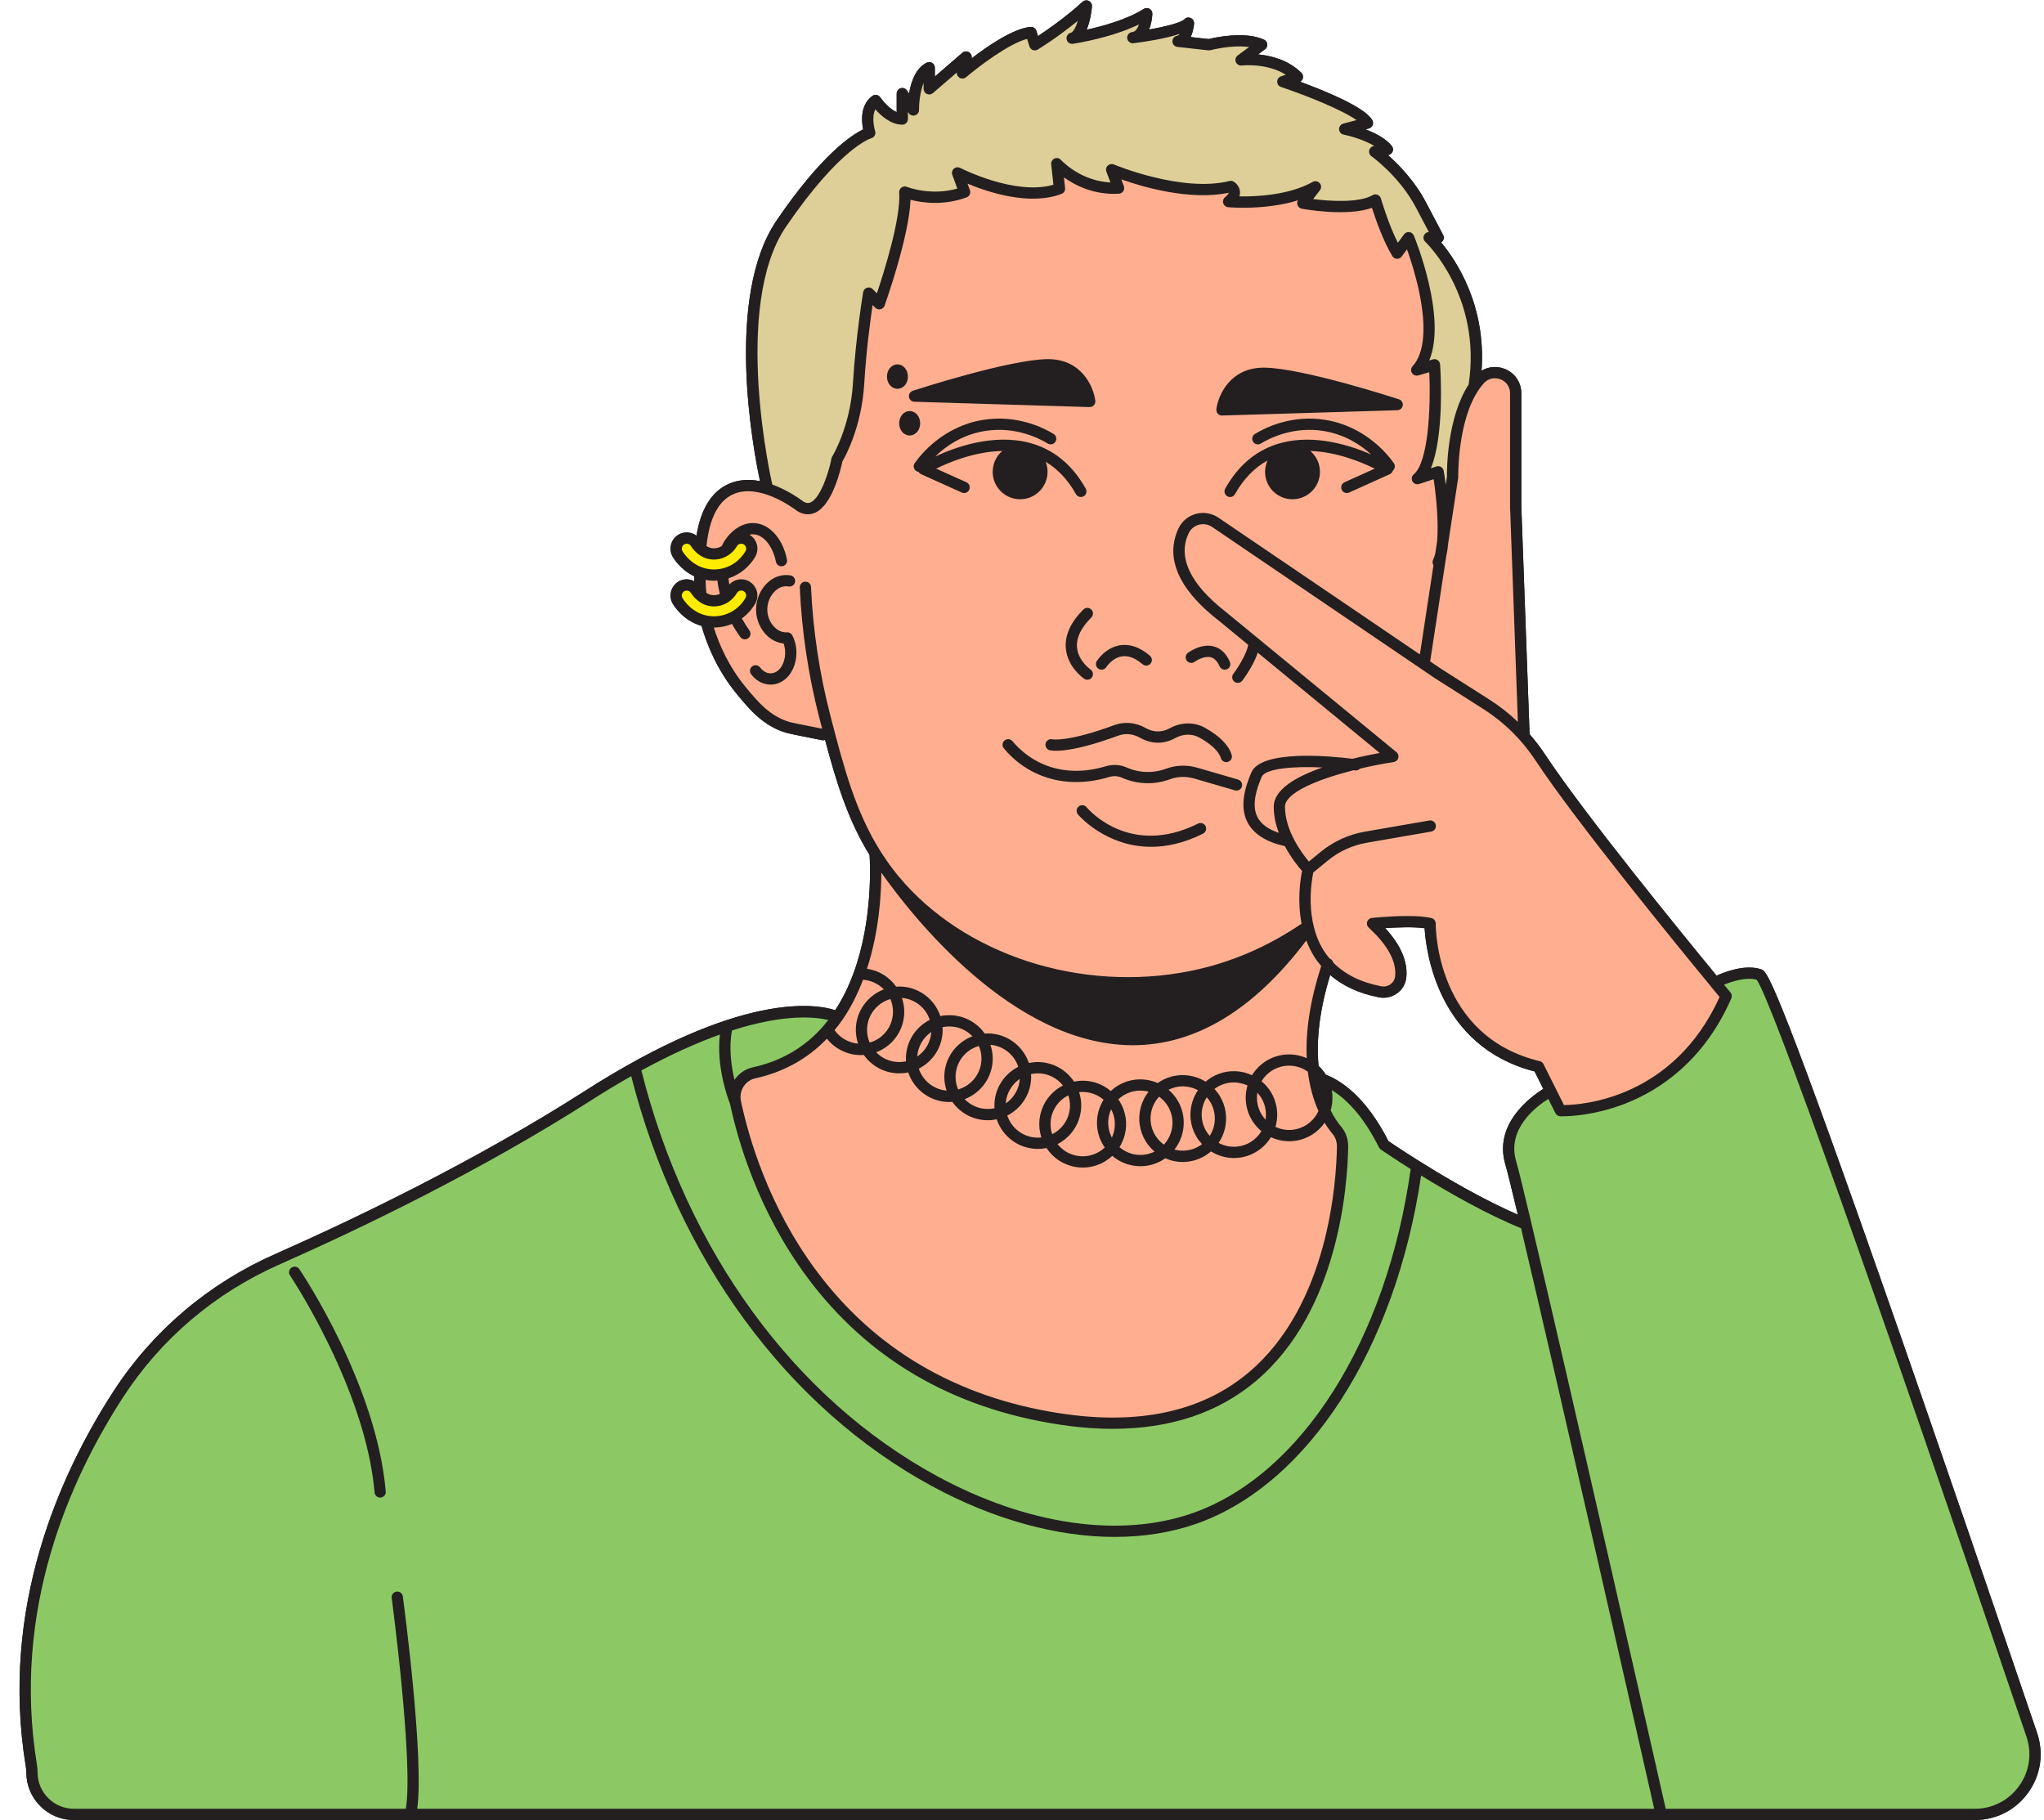
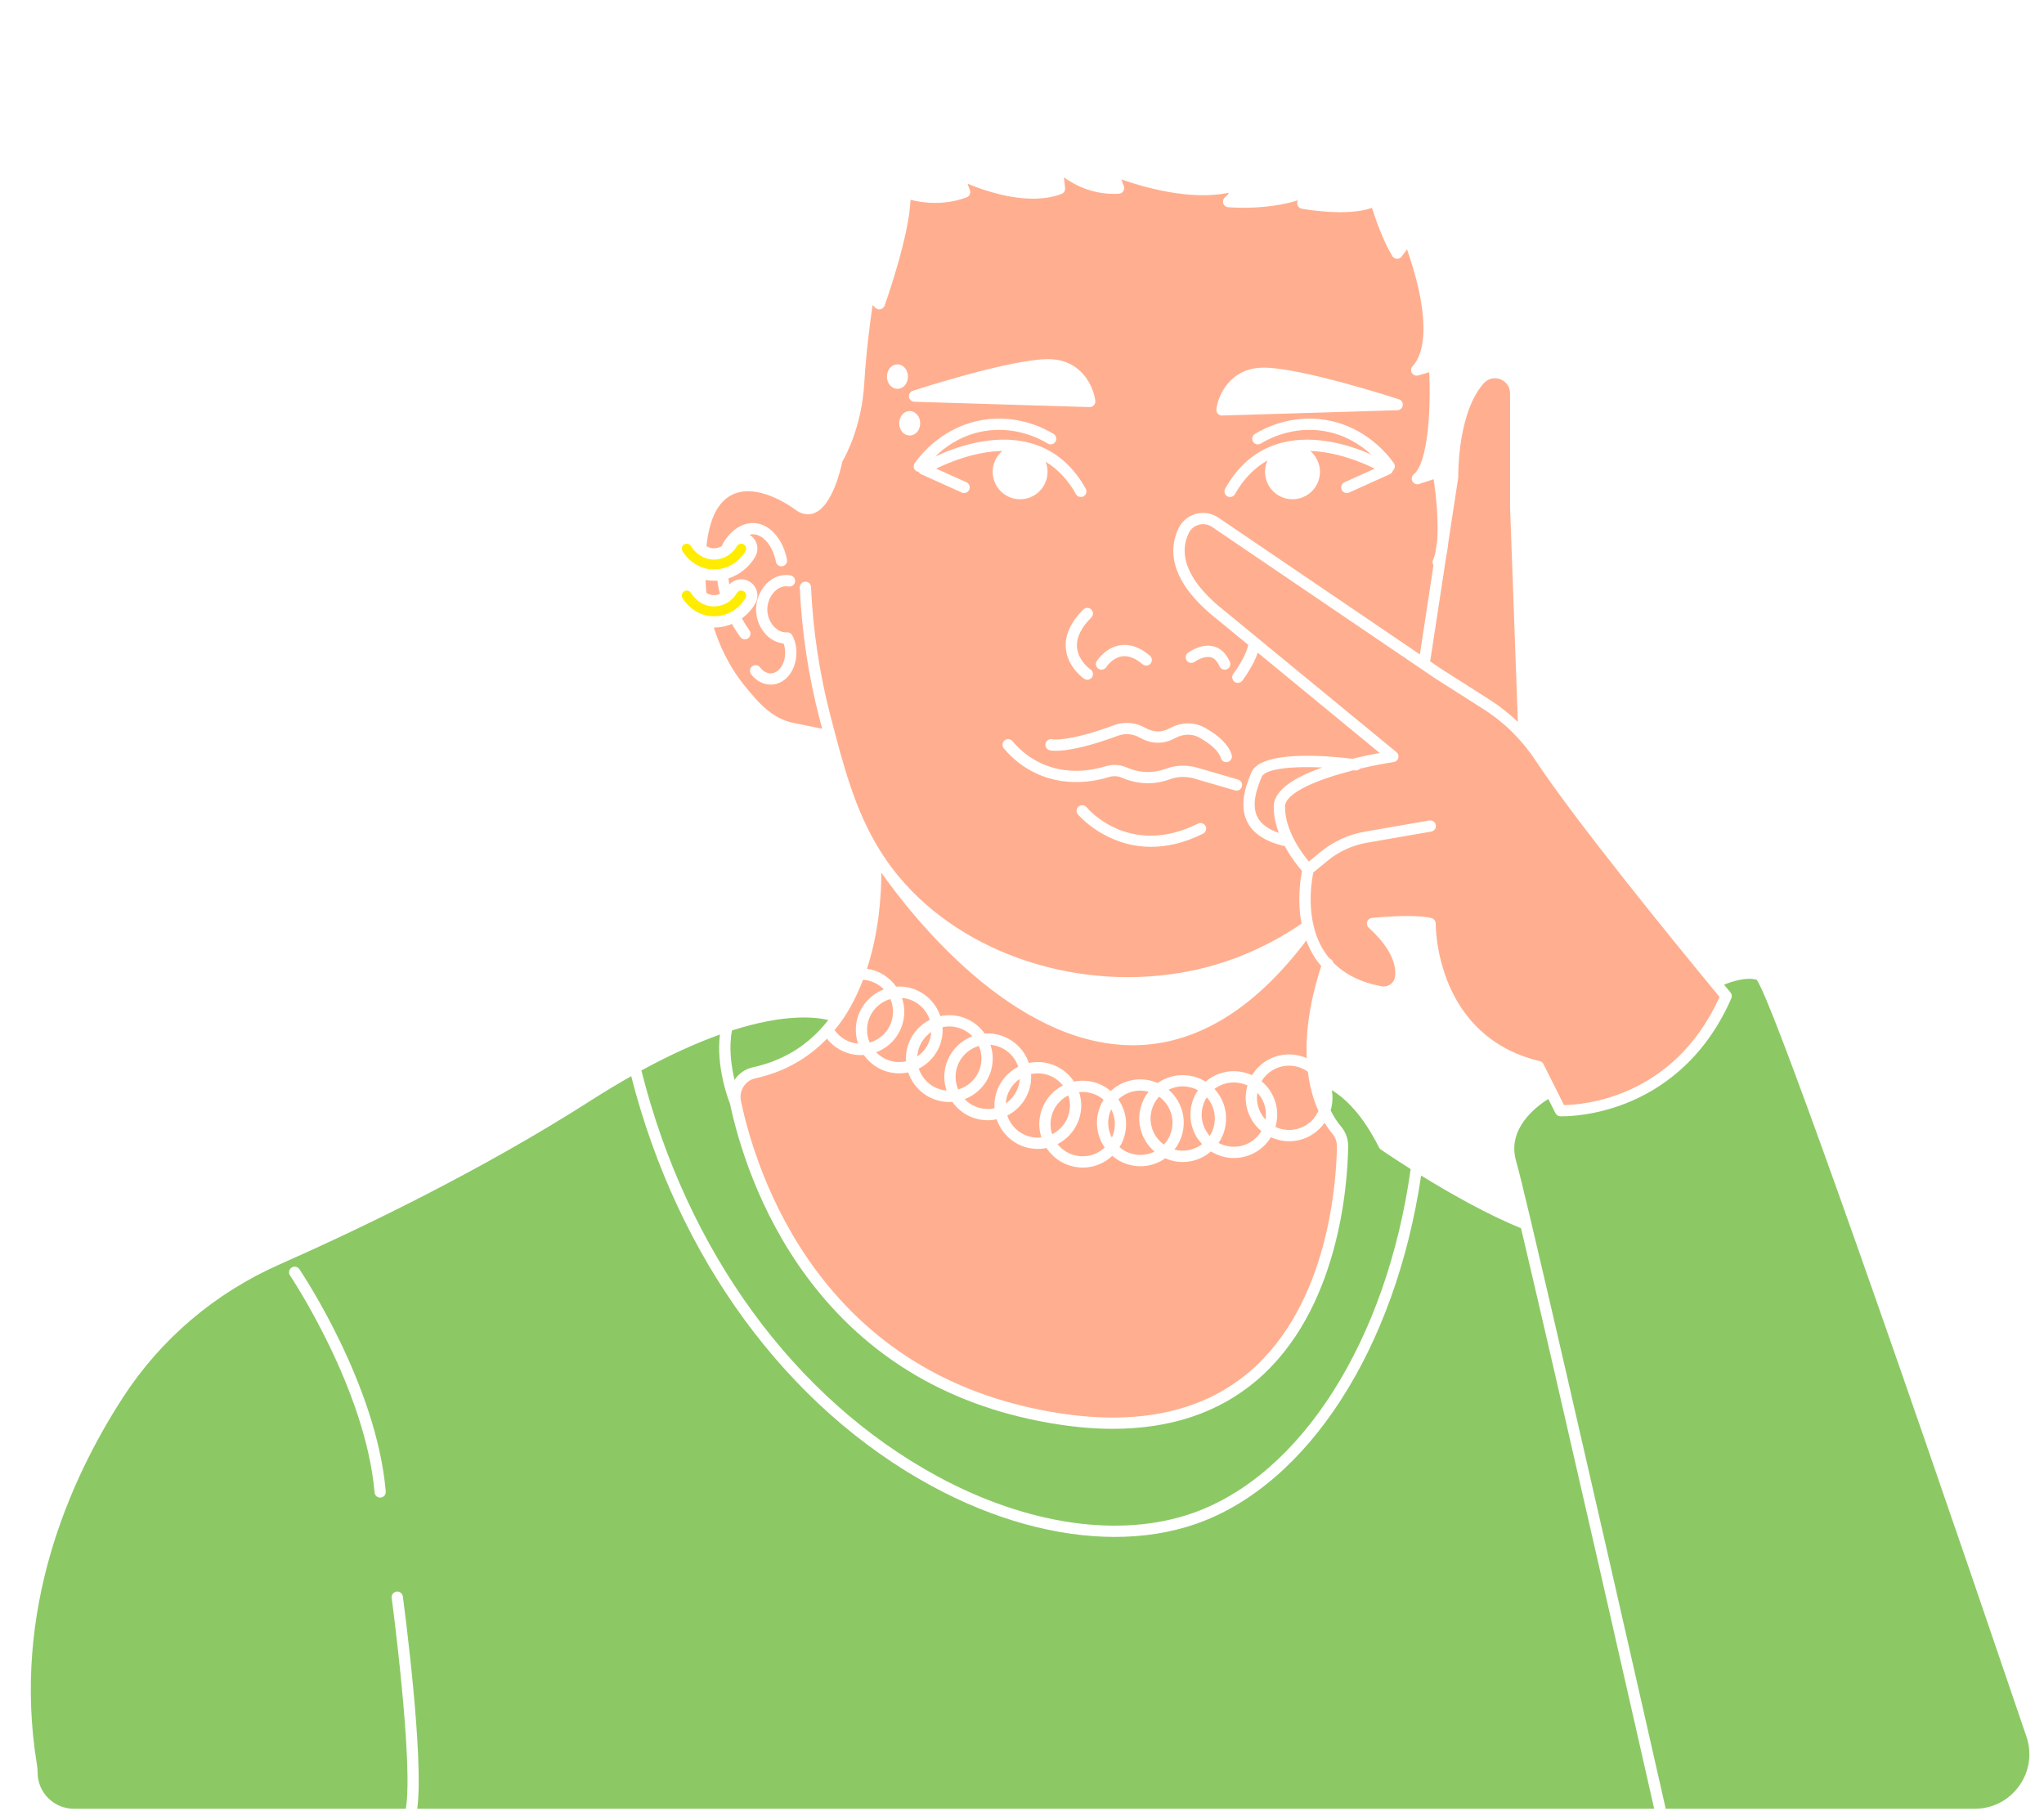
<svg xmlns="http://www.w3.org/2000/svg" height="484.9" preserveAspectRatio="xMidYMid meet" version="1.0" viewBox="-5.2 -0.1 544.6 484.9" width="544.6" zoomAndPan="magnify">
  <g id="change1_1">
-     <path d="M537.56,461.62c-9.02-26.54-26.46-77.63-41.9-121.58-28.36-80.72-30.2-81.37-31.54-81.84-4.17-1.47-9.64,.6-11.96,1.65-9.64-11.72-35.47-43.42-45.69-58.92-1.26-1.92-2.65-3.72-4.13-5.42l-2.2-60.55v-30.26c0-2.93-1.77-5.5-4.5-6.54-2.06-.79-4.29-.57-6.1,.51,1.26-17.42-6.74-29.35-10.76-34.17,.19-.13,.36-.3,.49-.5,.27-.45,.29-1.01,.04-1.48l-4.6-8.74c-3.05-5.78-7.35-10.13-10.1-12.55l.09-.02c.52-.09,.96-.45,1.15-.94,.19-.5,.11-1.06-.23-1.48-1.6-2.01-4.45-3.46-7-4.42l.89-.24c.45-.12,.82-.44,1-.87,.18-.43,.15-.91-.07-1.32-2-3.54-12.85-7.92-19.25-10.26,.38-.2,.65-.56,.75-.98,.11-.5-.04-1.04-.41-1.4-3.49-3.45-8.1-4.58-11.53-4.91l1.84-1.35c.43-.32,.66-.84,.6-1.37-.05-.53-.38-.99-.87-1.21-5.12-2.33-13.12-.55-14.75-.15l-4.79-.54c.74-1.55,.89-3.27,.91-3.59,.05-.64-.31-1.23-.9-1.48-.58-.26-1.26-.12-1.69,.35-.81,.87-4.92,1.93-9.39,2.72,.57-1.42,.82-2.98,.87-4.16,.02-.56-.27-1.09-.76-1.36-.48-.28-1.08-.27-1.55,.04-4.4,2.81-10.97,4.6-15.19,5.53,1.03-2.46,1.34-5.34,1.41-6.2,.05-.62-.29-1.2-.84-1.47-.55-.27-1.22-.18-1.67,.24-4.48,4.09-9.39,7.49-11.87,9.12l-.43-1.39c-.21-.66-.87-1.1-1.55-1.04-4.57,.36-11.54,5.17-15.72,8.38v-.02c.15-.63-.13-1.29-.68-1.62-.56-.34-1.27-.28-1.76,.14l-7.34,6.34v-2.36c0-.51-.26-.99-.7-1.27-.44-.27-.98-.3-1.45-.08-2.98,1.44-4.21,5.18-4.72,8.24l-.56-.83c-.37-.54-1.05-.79-1.68-.59-.63,.19-1.06,.77-1.06,1.43v4.94c-1.92-.85-3.72-2.99-4.36-3.93-.23-.34-.58-.57-.98-.64s-.81,.03-1.14,.26c-3.25,2.35-2.9,6.7-2.46,8.92-3.09,1.48-11.06,6.7-23,24.17-13.96,20.44-6.29,61.01-4.47,69.53-2.74-.53-5.64-.47-8.38,.76-4.51,2.01-7.38,6.64-8.55,13.78-1.35-1.01-3.22-1.18-4.76-.29-1,.58-1.71,1.51-2.01,2.63-.29,1.11-.14,2.28,.44,3.27,.26,.46,2.12,3.48,5.73,5.2,.01,.46,.02,.91,.04,1.33-1.27-.68-2.86-.72-4.2,.06-2.06,1.19-2.76,3.84-1.57,5.9,.3,.52,2.79,4.56,7.68,5.92,1.4,4.92,4.14,11.8,9.43,18.2,3.28,3.98,7,8.49,13.17,10.3,.16,.04,1.37,.37,9.48,1.95,.1,.02,.19,.03,.29,.03,.19,0,.37-.04,.54-.11,3,11.28,6.08,21.31,11.86,30.69,.15,2.37,.87,17.23-4.16,31.17-1.36,3.78-3.05,7.18-5,10.17-5.04-1.65-25-5.17-66.62,21.48-29.13,18.63-61.03,33.96-82.66,43.53-17.75,7.85-32.63,20.5-43.04,36.58-14.46,22.34-30.25,57.82-23.33,99.96,.09,.58,.14,1.08,.14,1.54,0,3.39,1.31,6.57,3.71,8.96,2.39,2.4,5.58,3.72,8.97,3.72h506.43c5.74,0,10.94-2.67,14.28-7.33,3.33-4.66,4.19-10.44,2.35-15.87Zm-172.83-157.69c-6.1-12.02-12.86-16.22-16.68-17.69-.55-.88-1.2-1.66-1.93-2.33-.69-7.11,.35-15.25,3.09-24.23,3.37,2.91,7.72,4.92,13.03,5.95,1.67,.32,3.43-.07,4.81-1.08,1.36-.98,2.22-2.42,2.42-4.06,.38-3.02-.38-7.66-5.61-13.31,3.28-.22,7.72-.37,10.51,.03,.36,5.99,3.42,31.52,29.3,38.16l2.32,4.65c-3.58,2.25-13.23,9.44-10.12,20.08,.5,1.69,1.68,6.47,3.34,13.43-14.95-6.45-31.97-17.89-34.48-19.6Z" fill="#231f20" />
-   </g>
+     </g>
  <g id="change1_2">
-     <path d="M283.51,132.13c-.23,.13-.49,.19-.73,.19-.53,0-1.04-.27-1.31-.77-2.14-3.82-4.86-6.69-8.07-8.62,.32,.83,.51,1.73,.51,2.68,0,4.03-3.28,7.31-7.31,7.31s-7.31-3.28-7.31-7.31c0-2.22,.99-4.21,2.56-5.55-7.17,.11-14.02,2.93-17.62,4.7l8.06,3.63c.76,.34,1.09,1.23,.75,1.99-.34,.75-1.22,1.09-1.98,.75l-10.84-4.89c-.29-.13-.51-.35-.67-.62-.23-.03-.46-.09-.66-.24-.68-.47-.85-1.4-.37-2.08,1.58-2.27,7.57-9.8,18.21-11.53,9.05-1.46,16.16,2.13,18.79,3.75,.71,.43,.93,1.35,.5,2.06-.43,.71-1.36,.93-2.06,.5-2.35-1.44-8.7-4.65-16.75-3.35-6.13,1-10.52,4.15-13.24,6.81,5.39-2.53,15.5-6.17,25.08-3.67,6.37,1.67,11.43,5.78,15.03,12.22,.41,.72,.15,1.64-.57,2.04Zm82.66-8.83c-1.59-2.27-7.58-9.8-18.22-11.53-9.05-1.46-16.16,2.13-18.79,3.75-.71,.43-.93,1.35-.5,2.06,.43,.71,1.36,.93,2.06,.5,2.36-1.44,8.71-4.65,16.75-3.35,5.71,.93,9.9,3.73,12.65,6.25-5.61-2.45-14.96-5.42-23.85-3.11-6.37,1.67-11.43,5.77-15.03,12.22-.41,.72-.15,1.64,.57,2.04,.23,.13,.49,.19,.73,.19,.53,0,1.04-.27,1.31-.77,2.28-4.06,5.19-7.04,8.67-8.96-.42,.92-.66,1.94-.66,3.02,0,4.03,3.28,7.31,7.31,7.31s7.32-3.28,7.32-7.31c0-2.22-1-4.21-2.57-5.55,7,.22,13.65,2.97,17.17,4.7l-8.06,3.63c-.76,.34-1.09,1.23-.75,1.99,.34,.75,1.23,1.09,1.98,.75l10.84-4.89c.41-.18,.7-.54,.82-.96,.57-.5,.69-1.35,.25-1.98Zm1.35-17.02c-1.04-.34-25.65-8.31-35.82-8.43h-.19c-8.87,0-12.13,7.23-12.62,11.08-.05,.43,.09,.87,.38,1.19,.28,.32,.69,.5,1.11,.5,0,0,.03,0,.04-.01l46.68-1.41c.73-.02,1.34-.56,1.44-1.28,.11-.73-.32-1.42-1.02-1.64Zm-80.89,.39c-.48-3.88-3.79-11.21-12.8-11.08-10.18,.12-34.79,8.09-35.83,8.43-.69,.22-1.12,.92-1.02,1.64,.1,.72,.71,1.26,1.44,1.28l46.68,1.42h.05c.42,0,.82-.18,1.1-.49,.3-.33,.44-.77,.38-1.2Zm-52.72-9.69c-1.56,0-2.79,1.43-2.79,3.26s1.23,3.25,2.79,3.25,2.8-1.43,2.8-3.25-1.23-3.26-2.8-3.26Zm3.26,12.44c-1.57,0-2.79,1.43-2.79,3.26s1.22,3.25,2.79,3.25,2.8-1.43,2.8-3.25-1.23-3.26-2.8-3.26Zm64.01,65.18c-2.65-2.26-5.32-3.19-7.93-2.79-3.93,.61-6.13,4.08-6.23,4.23-.43,.7-.22,1.63,.48,2.06,.25,.16,.52,.23,.8,.23,.5,0,.99-.25,1.27-.7,0-.03,1.59-2.46,4.14-2.85,1.7-.27,3.57,.44,5.52,2.1,.63,.54,1.58,.46,2.12-.17,.53-.63,.46-1.58-.17-2.11Zm21.3,1.63c-.98-2.23-2.43-3.62-4.32-4.11-3.36-.88-6.71,1.6-6.85,1.71-.66,.5-.79,1.44-.29,2.1,.5,.66,1.44,.79,2.1,.29,.59-.44,2.65-1.62,4.29-1.2,.96,.26,1.73,1.05,2.33,2.41,.24,.57,.8,.9,1.37,.9,.2,0,.41-.04,.6-.13,.76-.33,1.11-1.21,.77-1.97Zm2.19,31.37l-10.79-3.14c-2.77-.81-5.72-.73-8.29,.21-2.09,.78-4.24,1.06-6.38,.84-1.47-.15-2.91-.54-4.28-1.15-1.72-.76-3.7-.86-5.57-.29-3.47,1.07-10.33,2.38-17.17-.81-2.91-1.35-5.48-3.33-7.63-5.89-.53-.63-1.48-.72-2.11-.18-.64,.53-.72,1.48-.18,2.11,2.43,2.9,5.35,5.15,8.65,6.68,7.76,3.61,15.43,2.15,19.32,.96,1.18-.36,2.41-.31,3.47,.16,1.66,.74,3.41,1.21,5.2,1.39,2.6,.27,5.19-.07,7.71-1,1.98-.73,4.26-.78,6.42-.15l10.79,3.14c.14,.04,.28,.06,.42,.06,.65,0,1.25-.42,1.44-1.08,.23-.8-.23-1.63-1.02-1.86Zm-1.7-6.58c-.79-2.57-3.18-5-7.11-7.21-2.85-1.59-6.36-1.55-9.4,.12-2.14,1.17-4.32,1.13-6.5-.1-2.56-1.46-5.57-1.73-8.25-.74-12.25,4.52-16.36,3.82-16.51,3.79-.79-.19-1.59,.28-1.81,1.06-.21,.8,.26,1.63,1.06,1.84,.46,.13,4.88,1.08,18.3-3.88,1.84-.68,3.93-.49,5.73,.53,2.16,1.23,5.55,2.25,9.43,.13,2.12-1.17,4.55-1.22,6.48-.13,3.19,1.79,5.16,3.68,5.71,5.47,.19,.64,.79,1.06,1.43,1.06,.15,0,.29-.02,.44-.07,.79-.24,1.24-1.08,1-1.87Zm-6.96,18.99c-.37-.74-1.27-1.04-2.01-.67-18.19,9.05-29.23-3.8-29.7-4.37-.53-.63-1.47-.72-2.11-.19-.64,.53-.73,1.47-.2,2.11,.1,.11,7.33,8.63,19.52,8.63,4.08,0,8.72-.95,13.82-3.5,.74-.37,1.05-1.27,.68-2.01Zm-110.08-50.76s0-.04-.02-.05c0-.01,0-.02-.02-.04-.03-.06-.07-.11-.11-.16-.01-.01-.01-.03-.03-.04-.05-.07-.11-.14-.18-.2h-.01c-.06-.07-.13-.11-.21-.16,0,0-.02-.02-.03-.02-.06-.04-.12-.06-.19-.09-.03-.01-.06-.03-.09-.04-.05-.01-.1-.02-.15-.04-.05,0-.09-.02-.14-.02-.05-.01-.1-.01-.15-.01-.04,0-.07-.01-.11,0-1.44,.09-2.52-.62-3.17-1.23-1.27-1.16-2.04-2.92-2.08-4.72-.04-1.98,.82-3.98,2.25-5.22,.72-.62,1.89-1.31,3.42-1.05,.81,.13,1.59-.41,1.73-1.23,.13-.82-.42-1.59-1.23-1.73-2.09-.35-4.18,.27-5.88,1.74-2.09,1.81-3.35,4.7-3.29,7.56,.06,2.59,1.19,5.15,3.04,6.86,1.25,1.15,2.74,1.83,4.3,1.99,.81,2.21,.44,5-.98,6.7-.7,.83-1.63,1.26-2.54,1.25-1.02-.02-1.99-.58-2.74-1.58-.5-.66-1.44-.79-2.1-.29s-.79,1.44-.3,2.1c1.32,1.74,3.11,2.72,5.06,2.77,.05,0,.1,.01,.15,.01,1.79,0,3.53-.85,4.77-2.33,2.34-2.8,2.78-7.4,1.03-10.73Zm79.42,9.02s-3.25-2.25-3.59-5.85c-.23-2.55,1.04-5.24,3.81-8,.58-.59,.58-1.54,0-2.12-.59-.59-1.54-.59-2.12,0-3.43,3.42-5,6.92-4.67,10.4,.47,4.99,4.7,7.92,4.88,8.05,.26,.17,.55,.26,.84,.26,.48,0,.96-.23,1.25-.66,.46-.68,.29-1.62-.4-2.08ZM97.58,397.28c.08,.83-.54,1.55-1.36,1.63h-.13c-.77,0-1.43-.59-1.49-1.37-2.39-27.66-22.33-57.52-22.53-57.82-.47-.69-.29-1.62,.4-2.08,.69-.46,1.62-.28,2.08,.4,.84,1.25,20.58,30.79,23.03,59.24Zm0,0c.08,.83-.54,1.55-1.36,1.63h-.13c-.77,0-1.43-.59-1.49-1.37-2.39-27.66-22.33-57.52-22.53-57.82-.47-.69-.29-1.62,.4-2.08,.69-.46,1.62-.28,2.08,.4,.84,1.25,20.58,30.79,23.03,59.24Zm0,0c.08,.83-.54,1.55-1.36,1.63h-.13c-.77,0-1.43-.59-1.49-1.37-2.39-27.66-22.33-57.52-22.53-57.82-.47-.69-.29-1.62,.4-2.08,.69-.46,1.62-.28,2.08,.4,.84,1.25,20.58,30.79,23.03,59.24Zm0,0c.08,.83-.54,1.55-1.36,1.63h-.13c-.77,0-1.43-.59-1.49-1.37-2.39-27.66-22.33-57.52-22.53-57.82-.47-.69-.29-1.62,.4-2.08,.69-.46,1.62-.28,2.08,.4,.84,1.25,20.58,30.79,23.03,59.24Zm0,0c.08,.83-.54,1.55-1.36,1.63h-.13c-.77,0-1.43-.59-1.49-1.37-2.39-27.66-22.33-57.52-22.53-57.82-.47-.69-.29-1.62,.4-2.08,.69-.46,1.62-.28,2.08,.4,.84,1.25,20.58,30.79,23.03,59.24Zm0,0c.08,.83-.54,1.55-1.36,1.63h-.13c-.77,0-1.43-.59-1.49-1.37-2.39-27.66-22.33-57.52-22.53-57.82-.47-.69-.29-1.62,.4-2.08,.69-.46,1.62-.28,2.08,.4,.84,1.25,20.58,30.79,23.03,59.24Zm0,0c.08,.83-.54,1.55-1.36,1.63h-.13c-.77,0-1.43-.59-1.49-1.37-2.39-27.66-22.33-57.52-22.53-57.82-.47-.69-.29-1.62,.4-2.08,.69-.46,1.62-.28,2.08,.4,.84,1.25,20.58,30.79,23.03,59.24Zm0,0c.08,.83-.54,1.55-1.36,1.63h-.13c-.77,0-1.43-.59-1.49-1.37-2.39-27.66-22.33-57.52-22.53-57.82-.47-.69-.29-1.62,.4-2.08,.69-.46,1.62-.28,2.08,.4,.84,1.25,20.58,30.79,23.03,59.24Zm0,0c.08,.83-.54,1.55-1.36,1.63h-.13c-.77,0-1.43-.59-1.49-1.37-2.39-27.66-22.33-57.52-22.53-57.82-.47-.69-.29-1.62,.4-2.08,.69-.46,1.62-.28,2.08,.4,.84,1.25,20.58,30.79,23.03,59.24Zm437.63,80.21c-3.34,4.66-8.54,7.33-14.28,7.33H14.5c-3.39,0-6.58-1.32-8.97-3.72-2.4-2.39-3.71-5.57-3.71-8.96,0-.46-.05-.96-.14-1.54-6.92-42.14,8.87-77.62,23.33-99.96,10.41-16.08,25.29-28.73,43.04-36.58,21.63-9.57,53.53-24.9,82.66-43.53,41.62-26.65,61.58-23.13,66.62-21.48,1.95-2.99,3.64-6.39,5-10.17,5.03-13.94,4.31-28.8,4.16-31.17-5.78-9.38-8.86-19.41-11.86-30.69-.17,.07-.35,.11-.54,.11-.1,0-.19-.01-.29-.03-8.11-1.58-9.32-1.91-9.48-1.95-6.17-1.81-9.89-6.32-13.17-10.3-5.29-6.4-8.03-13.28-9.43-18.2-4.89-1.36-7.38-5.4-7.68-5.92-1.19-2.06-.49-4.71,1.57-5.9,1.34-.78,2.93-.74,4.2-.06-.02-.42-.03-.87-.04-1.33-3.61-1.72-5.47-4.74-5.73-5.2-.58-.99-.73-2.16-.44-3.27,.3-1.12,1.01-2.05,2.01-2.63,1.54-.89,3.41-.72,4.76,.29,1.17-7.14,4.04-11.77,8.55-13.78,2.74-1.23,5.64-1.29,8.38-.76-1.82-8.52-9.49-49.09,4.47-69.53,11.94-17.47,19.91-22.69,23-24.17-.44-2.22-.79-6.57,2.46-8.92,.33-.23,.74-.33,1.14-.26s.75,.3,.98,.64c.64,.94,2.44,3.08,4.36,3.93v-4.94c0-.66,.43-1.24,1.06-1.43,.63-.2,1.31,.05,1.68,.59l.56,.83c.51-3.06,1.74-6.8,4.72-8.24,.47-.22,1.01-.19,1.45,.08,.44,.28,.7,.76,.7,1.27v2.36l7.34-6.34c.49-.42,1.2-.48,1.76-.14,.55,.33,.83,.99,.69,1.62v.02c4.17-3.21,11.14-8.02,15.71-8.38,.68-.06,1.34,.38,1.55,1.04l.43,1.39c2.48-1.63,7.39-5.03,11.87-9.12,.45-.42,1.12-.51,1.67-.24,.55,.27,.89,.85,.84,1.47-.07,.86-.38,3.74-1.41,6.2,4.22-.93,10.79-2.72,15.19-5.53,.47-.31,1.07-.32,1.55-.04,.49,.27,.78,.8,.76,1.36-.05,1.18-.3,2.74-.87,4.16,4.47-.79,8.58-1.85,9.39-2.72,.43-.47,1.11-.61,1.69-.35,.59,.25,.95,.84,.9,1.48-.02,.32-.17,2.04-.91,3.59l4.79,.54c1.63-.4,9.63-2.18,14.75,.15,.49,.22,.82,.68,.87,1.21,.06,.53-.17,1.05-.6,1.37l-1.84,1.35c3.43,.33,8.04,1.46,11.53,4.91,.37,.36,.52,.9,.41,1.4-.1,.42-.37,.78-.75,.98,6.4,2.34,17.25,6.72,19.25,10.26,.22,.41,.25,.89,.07,1.32-.18,.43-.55,.75-1,.87l-.89,.24c2.55,.96,5.4,2.41,7,4.42,.34,.42,.42,.98,.23,1.48-.19,.49-.63,.85-1.15,.94l-.09,.02c2.75,2.42,7.05,6.77,10.1,12.55l4.6,8.74c.25,.47,.23,1.03-.04,1.48-.13,.2-.3,.37-.49,.5,4.02,4.82,12.02,16.75,10.76,34.17,1.81-1.08,4.04-1.3,6.1-.51,2.73,1.04,4.5,3.61,4.5,6.54v30.26l2.2,60.55c1.48,1.7,2.87,3.5,4.13,5.42,10.22,15.5,36.05,47.2,45.69,58.92,2.32-1.05,7.79-3.12,11.96-1.65,1.34,.47,3.18,1.12,31.54,81.84,15.44,43.95,32.88,95.04,41.9,121.58,1.84,5.43,.98,11.21-2.35,15.87ZM390.06,188.84l-13.08-8.33s-.03-.02-.04-.03l-59.19-40.18c-1.04-.7-2.32-.92-3.53-.59-1.18,.32-2.17,1.13-2.69,2.23-3.05,6.32,.33,13.55,9.77,20.9l45.57,37.46c.46,.38,.65,.99,.49,1.56-.16,.57-.64,.99-1.22,1.08-2.82,.43-5.9,1.02-8.97,1.75-.32,.36-.81,.55-1.32,.48-.14-.01-.29-.03-.43-.05-9.43,2.39-18.25,5.98-18.25,9.71,0,6.33,4.42,12.3,6.36,14.62l3.18-2.61c3.37-2.75,7.41-4.6,11.7-5.35l17.2-2.98c.83-.14,1.6,.4,1.74,1.22,.14,.82-.41,1.59-1.22,1.73l-17.21,2.99c-3.78,.66-7.34,2.28-10.31,4.71l-3.9,3.2c-.48,2.3-2.29,12.82,2.83,20.89,.46,.72,.97,1.39,1.51,2.03,.5,.17,.85,.59,.97,1.07,3.11,3.16,7.38,5.29,12.79,6.33,.86,.17,1.77-.03,2.48-.55,.68-.49,1.11-1.21,1.21-2.01,.34-2.73-.61-7.21-7.02-13.05-.44-.4-.6-1.02-.42-1.58,.19-.56,.68-.96,1.27-1.02,.3-.03,4.95-.51,9.46-.51,2.41,0,4.76,.14,6.4,.55,.67,.16,1.14,.77,1.14,1.46,0,1.22,.15,30.03,27.72,36.66,.43,.1,.8,.39,.99,.78l5.46,10.92c4.98-.06,29.19-1.77,41.47-28.8-.5-.6-1.32-1.59-2.37-2.86,0-.01,0-.01,0-.02-9-10.92-36.05-44.03-46.62-60.07-3.69-5.59-8.37-10.21-13.91-13.74Zm15.93,101.18l-2.32-4.65c-25.88-6.64-28.94-32.17-29.3-38.16-2.79-.4-7.23-.25-10.51-.03,5.23,5.65,5.99,10.29,5.61,13.31-.2,1.64-1.06,3.08-2.42,4.06-1.38,1.01-3.14,1.4-4.81,1.08-5.31-1.03-9.66-3.04-13.03-5.95-2.74,8.98-3.78,17.12-3.09,24.23,.73,.67,1.38,1.45,1.93,2.33,3.82,1.47,10.58,5.67,16.68,17.69,2.51,1.71,19.53,13.15,34.48,19.6-1.66-6.96-2.84-11.74-3.34-13.43-3.11-10.64,6.54-17.83,10.12-20.08Zm-71.23,9.63c-.04,.17-.1,.33-.15,.49,.51,.24,1.05,.43,1.6,.57,2.22,.55,4.53,.2,6.49-.98,1.51-.92,2.68-2.25,3.38-3.83-1.4-3.11-2.35-6.63-2.82-10.46-1.47-1.05-3.22-1.61-5.01-1.61-1.5,0-3.03,.4-4.41,1.23-1.22,.73-2.21,1.74-2.92,2.92,.98,.82,1.84,1.79,2.52,2.91,1.59,2.65,2.06,5.76,1.32,8.76Zm-13.62,1.04c-.33,1.35-.9,2.6-1.66,3.72,2.58,1.38,5.8,1.41,8.48-.2,1.22-.74,2.21-1.74,2.92-2.93-.98-.81-1.83-1.78-2.51-2.91-1.6-2.64-2.07-5.75-1.33-8.75,.04-.17,.1-.33,.15-.5-.51-.24-1.04-.43-1.6-.56-.69-.17-1.38-.26-2.07-.26-1.54,0-3.06,.42-4.42,1.24-.25,.15-.49,.32-.72,.49,.53,.58,1.02,1.21,1.44,1.91,1.59,2.64,2.06,5.75,1.32,8.75Zm-13.42,5.5s.09,.03,.14,.04c2.22,.55,4.52,.2,6.48-.98,.26-.16,.51-.33,.75-.51-.54-.57-1.04-1.19-1.46-1.89-2.4-3.98-2.11-8.85,.35-12.47-.63-.34-1.3-.61-2.01-.78-.69-.17-1.38-.26-2.07-.26-1.3,0-2.58,.32-3.76,.91,.92,.78,1.74,1.72,2.4,2.81,2.55,4.23,2.06,9.46-.82,13.13Zm-13.22-4.01c-.3,1.21-.79,2.34-1.43,3.37,1,.86,2.19,1.48,3.51,1.81,1.99,.49,4.03,.26,5.84-.64-.93-.79-1.75-1.74-2.41-2.82-1.59-2.65-2.07-5.76-1.33-8.76,.4-1.62,1.14-3.1,2.15-4.37-.72-.19-1.46-.29-2.21-.29-1.5,0-3.03,.4-4.41,1.23-.53,.32-1.01,.69-1.45,1.1,.14,.21,.28,.4,.41,.62,1.6,2.64,2.07,5.75,1.33,8.75Zm8.08,.16c.61,1.01,1.4,1.86,2.33,2.53,2.53-2.73,3.08-6.91,1.06-10.25-.62-1.03-1.42-1.87-2.34-2.53-.97,1.05-1.68,2.34-2.03,3.77-.55,2.22-.2,4.53,.98,6.48Zm13.62-1.04c.27,.45,.58,.86,.92,1.24,.5-.78,.88-1.64,1.11-2.57,.55-2.22,.2-4.52-.98-6.48-.27-.45-.58-.86-.92-1.24-1.7,2.66-1.87,6.17-.13,9.05Zm14.74-4.48c.3,.51,.66,.98,1.05,1.4,.32-2-.07-4.02-1.12-5.78-.31-.5-.66-.97-1.06-1.4-.32,2,.07,4.03,1.13,5.78Zm3.23-81.99c0-4.62,6.08-8.05,12.97-10.45-8.1-.38-15.24,.32-16.18,2.52-1.3,3.05-2.82,7.48-1.09,10.77,.95,1.8,2.85,3.18,5.64,4.13-.8-2.16-1.34-4.52-1.34-6.97Zm54.64-111.11c-5.74,8.39-5.49,23.14-5.48,23.3,0,.08,0,.17-.02,.26l-2.63,17.2c-.11,1.21-.27,2.35-.51,3.39l-4.32,28.25,2.76,1.87,13.06,8.32c2.72,1.73,5.23,3.72,7.55,5.93l-2.08-57.22v-30.32c0-2.03-1.33-3.27-2.57-3.74-1.26-.48-3.09-.45-4.46,1.08-.46,.52-.89,1.07-1.29,1.66,0,0-.01,.01-.01,.02Zm-188.25,25.22s.01,.04,.01,.06c3.8,1.37,6.94,3.52,8.37,4.59,.87,.48,1.43,.35,1.83,.17,2.63-1.19,4.82-7.84,5.58-11.75,.03-.18,.1-.35,.2-.51,.05-.07,4.82-7.85,5.52-19.62,.73-12.27,2.69-24.03,2.71-24.14,.1-.56,.49-1.01,1.03-1.18s1.12-.03,1.52,.37l1.11,1.13c1.88-5.61,6.45-20.12,5.94-26.87-.04-.51,.19-1.02,.61-1.32,.42-.31,.97-.38,1.45-.18,.07,.03,6.3,2.48,13.43,.45l-1.34-3.65c-.21-.58-.05-1.24,.41-1.64,.47-.41,1.14-.5,1.69-.21,.15,.08,14.65,7.47,24.84,4.48l-.59-5.44c-.07-.65,.29-1.28,.89-1.54,.59-.26,1.29-.11,1.73,.39,.05,.05,5.03,5.57,13.17,5.99l-1.09-2.89c-.21-.56-.07-1.19,.36-1.61,.44-.41,1.08-.53,1.63-.3,.18,.08,18.16,7.56,30.8,4.41,.38-.1,.8-.04,1.14,.17,.16,.09,1.55,.98,1.67,2.66,.03,.43-.02,.85-.16,1.27,4.39,.07,13.2-.3,19.53-3.86,.63-.34,1.41-.21,1.87,.33,.47,.54,.49,1.34,.05,1.9l-1.8,2.34c4.62,.59,12.29,1.04,15.85-1.05,.4-.23,.88-.27,1.31-.09,.43,.17,.76,.53,.89,.97,.02,.08,1.98,6.82,4.52,11.82l1.66-2.26c.32-.44,.85-.66,1.39-.6,.54,.07,1,.42,1.21,.92,.4,.98,8.87,21.84,4.1,33.29l.98-.29c.43-.13,.91-.05,1.28,.21,.37,.26,.61,.68,.64,1.13,.15,2.23,1.12,19.07-2.47,27.68l1.49-.49c.41-.13,.86-.08,1.24,.14,.37,.23,.63,.6,.7,1.03,.04,.2,.28,1.6,.55,3.68l.31-2.08c-.02-1.64-.04-15.7,5.78-24.58,3.59-23.56-11.4-37.91-11.56-38.05-.45-.42-.59-1.08-.37-1.65,.22-.55,.74-.92,1.33-.95l-3.45-6.54c-4.37-8.3-11.77-13.61-11.85-13.66-.49-.35-.73-.97-.59-1.56,.14-.59,.61-1.05,1.21-1.15l.17-.02c-2.75-1.65-6.58-2.7-8.21-3.03-.68-.13-1.18-.72-1.2-1.42-.02-.7,.44-1.32,1.11-1.5l3.54-.94c-3.87-2.73-13.37-6.56-20.12-8.82-.61-.2-1.02-.78-1.02-1.42s.41-1.22,1.03-1.42l1.26-.43c-5.07-3.2-11.66-2.46-11.73-2.45-.67,.08-1.33-.31-1.58-.94s-.04-1.36,.51-1.76l3.01-2.22c-4.57-.66-10.21,.82-10.28,.84-.18,.05-.36,.06-.55,.04l-8.25-.92c-.75-.08-1.32-.71-1.33-1.47s.54-1.4,1.29-1.51c.22-.03,.43-.21,.61-.49-3.9,1.34-9.64,2.16-12.04,2.46-.09,.02-.19,.03-.28,.04-.8,.08-1.54-.52-1.63-1.33-.09-.82,.49-1.55,1.31-1.65,.05-.01,.1-.02,.15-.02,.8-.14,1.33-1.02,1.67-2.02-7.39,3.61-17.12,5.1-17.58,5.17-.78,.12-1.53-.4-1.69-1.18-.17-.77,.3-1.54,1.07-1.75,.72-.2,1.41-1.52,1.92-3.21-5.42,4.45-10.43,7.52-10.68,7.67-.39,.24-.88,.28-1.31,.12-.43-.16-.76-.51-.9-.95l-.63-2.01c-4.95,1.26-13.26,7.65-16.26,10.21-.5,.42-1.2,.47-1.75,.14-.49-.3-.77-.84-.72-1.4l-6.37,5.49c-.44,.38-1.07,.47-1.6,.23-.53-.25-.88-.78-.88-1.37v-1.56c-1,2.46-1.24,5.76-1.22,7.17,.01,.67-.42,1.26-1.05,1.46-.64,.19-1.32-.04-1.69-.59l-.21-.31v1.88c0,.83-.67,1.5-1.5,1.5-3.08,0-5.72-2.42-7.18-4.09-1.16,2.23-.08,5.75-.06,5.79,.13,.4,.08,.84-.12,1.2-.21,.37-.56,.63-.96,.73-.06,.01-8.23,2.42-22.64,23.51-14.57,21.32-3.8,68.21-3.69,68.68Zm-16.02,22.67c3.64,.18,7.01-1.67,8.88-4.86,.18-.31,.23-.66,.14-1-.09-.34-.31-.63-.61-.81-.3-.17-.66-.22-1-.13-.34,.08-.63,.3-.8,.6-1.37,2.34-3.84,3.69-6.48,3.57-3.64-.19-5.54-3.2-5.75-3.55-.25-.43-.69-.67-1.15-.67-.22,0-.45,.06-.66,.18-.3,.18-.52,.46-.61,.8-.09,.34-.04,.7,.13,1,.28,.47,2.82,4.61,7.91,4.87Zm1.4,2.98c-.3,.02-.61,.03-.91,.03-.22,0-.43,0-.64-.01-.56-.03-1.08-.11-1.59-.2,.02,.49,.03,.95,.05,1.37,0,0,.01,.1,.01,.11,0,.14,.03,.83,.15,1.97,.49,.31,1.1,.57,1.81,.6,.62,.04,1.23-.08,1.78-.33-.3-1.2-.53-2.39-.66-3.54Zm-1.4,9.5c3.64,.18,7.01-1.67,8.88-4.86,.18-.31,.23-.66,.14-1-.09-.34-.31-.63-.61-.8-.31-.18-.66-.23-1-.14-.34,.09-.63,.3-.8,.61-.46,.78-1.06,1.45-1.74,2-.06,.06-.13,.12-.2,.17-.04,.03-.09,.05-.12,.08-.02,0-.03,.02-.04,.02-1.27,.9-2.8,1.37-4.38,1.29-3.64-.18-5.54-3.2-5.75-3.54-.25-.43-.69-.67-1.15-.67-.22,0-.45,.05-.66,.17-.62,.37-.84,1.18-.48,1.8,.28,.48,2.82,4.62,7.91,4.87Zm44.69,62.36l.41,.65c.29,.45,.73,1.12,1.32,1.98l.6,.86c.81,1.13,1.67,2.25,2.64,3.42,17.36,20.97,48.61,31.11,77.75,25.24,10.5-2.11,20.46-6.36,29.64-12.6-1.21-6.23-.3-11.96,.13-14.04-.95-1.07-2.91-3.47-4.6-6.62-4.94-1.11-8.29-3.21-9.9-6.27-2.34-4.42-.56-9.73,.98-13.34,2.61-6.14,21.01-4.4,26.94-3.67,2.74-.67,5.28-1.18,7.27-1.54l-32.49-26.72c-1.13,3.4-3.75,6.95-4.12,7.45-.29,.39-.74,.59-1.2,.59-.31,0-.63-.1-.9-.3-.66-.5-.79-1.44-.3-2.1,1.43-1.89,3.59-5.45,3.97-7.73l-7.94-6.53c-13.48-10.49-13.21-19.14-10.61-24.54,.91-1.89,2.6-3.28,4.63-3.83,2.04-.55,4.23-.18,5.98,1.01l53.68,36.44,3.62-23.75c-.27-.43-.33-.98-.1-1.47,.23-.48,.42-1.05,.58-1.69l.5-3.3c.43-5.26-.31-12.32-.93-16.47l-3.87,1.27c-.69,.23-1.43-.07-1.78-.7-.35-.63-.2-1.42,.36-1.88,3.84-3.17,4.56-17.62,4.12-27.2l-2.91,.85c-.66,.19-1.34-.07-1.7-.64-.36-.57-.29-1.31,.17-1.81,3.13-3.43,3.74-10.27,1.76-19.76-.97-4.61-2.34-8.82-3.25-11.38l-1.41,1.91c-.3,.4-.78,.63-1.27,.61-.5-.02-.96-.29-1.22-.71-2.45-3.99-4.52-9.99-5.44-12.87-6.66,2.42-18.16,.33-18.69,.24-.52-.1-.94-.46-1.13-.95-.16-.43-.12-.9,.11-1.29-8.66,2.69-18.13,1.88-18.62,1.83-.6-.05-1.12-.47-1.29-1.05-.18-.58,0-1.22,.48-1.6,.71-.58,.95-1,.98-1.2-10.26,2.17-22.84-1.52-28.62-3.56l.68,1.79c.17,.45,.11,.95-.15,1.35-.26,.4-.69,.65-1.17,.68-6.66,.38-11.68-2.22-14.65-4.36l.31,2.85c.08,.67-.32,1.32-.95,1.56-8.49,3.24-19.57-.45-25.05-2.73l.64,1.73c.29,.78-.11,1.64-.89,1.93-6.21,2.29-11.96,1.41-14.93,.64-.37,9.78-6.63,27.4-6.91,28.21-.18,.48-.59,.84-1.09,.96-.51,.11-1.03-.05-1.39-.41l-.72-.73c-.62,4.22-1.72,12.44-2.22,20.9-.69,11.53-4.96,19.31-5.83,20.79-.42,2.02-2.61,11.55-7.23,13.64-1.5,.68-3.11,.56-4.66-.35-.04-.02-.07-.05-.11-.08-.01-.01-.03-.01-.04-.02-1.68-1.27-10.39-7.44-17.06-4.45-3.95,1.76-6.34,6.41-7.11,13.8,.49,.31,1.08,.56,1.79,.59,.81,.05,1.59-.17,2.27-.58,.12-.26,.24-.52,.37-.75,1.78-3.21,5.36-6.09,9.33-5.25,3.67,.77,6.69,4.53,7.69,9.59,.16,.81-.37,1.6-1.18,1.76-.1,.02-.2,.03-.3,.03-.7,0-1.33-.49-1.47-1.21-.75-3.81-2.9-6.72-5.36-7.23-.59-.13-1.15-.1-1.69,.03,.99,.58,1.69,1.51,1.98,2.62s.13,2.27-.45,3.27c-1.61,2.76-4.18,4.78-7.11,5.74,.05,.54,.12,1.08,.22,1.63,.55-.6,1.26-1.03,2.07-1.24,1.11-.3,2.28-.14,3.27,.45,1,.58,1.71,1.51,2,2.63,.29,1.11,.13,2.28-.45,3.27-.91,1.57-2.13,2.89-3.55,3.92,.6,1.09,1.26,2.16,2.01,3.2,.49,.67,.34,1.61-.34,2.1-.26,.19-.57,.28-.87,.28-.47,0-.93-.22-1.22-.62-.81-1.13-1.56-2.29-2.22-3.48-1.5,.63-3.13,.96-4.79,.96h-.04c1.41,4.5,3.95,10.37,8.47,15.84,3.16,3.83,6.42,7.78,11.72,9.33,.03,.01,1.16,.31,8.67,1.78-.24-.91-.48-1.83-.72-2.75-2.95-11.39-4.71-23.09-5.24-34.85-.04-.83,.6-1.53,1.43-1.57,.87-.04,1.53,.6,1.56,1.43,.53,11.56,2.26,23.05,5.14,34.16,3.54,13.63,6.58,25.34,13.21,35.98Zm-3.43,31.56c3.13,.45,5.95,2.18,7.78,4.77,.27-.02,.54-.04,.81-.04,5.09,0,9.42,3.31,10.96,7.89,.77-.17,1.57-.25,2.38-.25,3.9,0,7.34,1.94,9.44,4.9,.27-.02,.53-.04,.8-.04,5.09,0,9.41,3.31,10.96,7.88,.77-.16,1.56-.25,2.38-.25,4.03,0,7.58,2.08,9.65,5.21,1.66-.34,3.39-.32,5.08,.09,1.77,.44,3.36,1.27,4.71,2.42,.58-.54,1.21-1.03,1.91-1.45,3.33-2.01,7.28-2.13,10.61-.68,.22-.15,.43-.31,.66-.45,2.65-1.59,5.76-2.06,8.76-1.32,1.19,.29,2.31,.77,3.33,1.4,.48-.4,.98-.79,1.53-1.12,2.65-1.6,5.76-2.07,8.76-1.33,.72,.18,1.42,.43,2.08,.73,.96-1.57,2.28-2.9,3.9-3.88,3.35-2.02,7.33-2.13,10.67-.66-.34-7.32,.96-15.57,3.86-24.55-.66-.77-1.28-1.57-1.82-2.44-.9-1.41-1.59-2.88-2.15-4.36-13.99,18.52-29.54,27.9-46.25,27.91-.12,0-.23,0-.34-.01-31.64-.24-58.41-34.31-66.64-45.98,0,5.84-.6,15.7-3.82,25.61Zm65.06,37.44c-.23,.49-.41,1.01-.54,1.54-.51,2.04-.24,4.15,.73,6.01,.22-.49,.4-1.01,.54-1.54,.5-2.05,.24-4.16-.73-6.01Zm-18.82,1.18c.74-3,2.6-5.53,5.25-7.13,.23-.14,.48-.26,.72-.39-1.57-1.97-3.99-3.24-6.7-3.24-.62,0-1.23,.07-1.81,.2,.02,.25,.04,.49,.04,.74,0,4.5-2.6,8.4-6.36,10.31,1.13,3.41,4.34,5.89,8.13,5.89,.33,0,.64-.02,.96-.06-.66-2.03-.75-4.2-.23-6.32Zm-12.29-2.19c0-4.5,2.59-8.4,6.35-10.31-1.05-3.2-3.94-5.56-7.41-5.86,.39,1.16,.61,2.39,.61,3.67,0,4.94-3.12,9.16-7.48,10.81,1.55,1.61,3.74,2.62,6.15,2.62,.62,0,1.23-.07,1.81-.19-.01-.25-.03-.49-.03-.74Zm-13.35-7.63c0-4.94,3.12-9.16,7.49-10.81-1.56-1.62-3.74-2.62-6.16-2.62-.62,0-1.22,.07-1.81,.19,.02,.25,.04,.49,.04,.74,0,4.5-2.59,8.4-6.36,10.31,1.06,3.19,3.94,5.56,7.41,5.85-.39-1.15-.61-2.38-.61-3.66Zm-10.23-4.87c0-4.5,2.59-8.4,6.35-10.31-1.05-3.2-3.94-5.56-7.41-5.85,.39,1.17,.62,2.4,.62,3.66,0,4.92-3.04,9.16-7.49,10.82,1.56,1.61,3.74,2.61,6.15,2.61,.62,0,1.23-.07,1.81-.19-.01-.25-.03-.49-.03-.74Zm-3.44-12.5c0-1.17-.24-2.31-.69-3.36-3.59,1.02-6.22,4.32-6.22,8.23,0,1.19,.25,2.33,.7,3.36,3.65-1.03,6.21-4.34,6.21-8.23Zm6.46,11.96c2.13-1.45,3.57-3.83,3.74-6.55-2.13,1.45-3.56,3.83-3.74,6.55Zm10.21,5.41c0,1.19,.25,2.33,.69,3.36,3.58-1.03,6.21-4.32,6.21-8.23,0-1.19-.25-2.33-.69-3.36-3.58,1.02-6.21,4.32-6.21,8.23Zm13.37,7.09c2.13-1.45,3.57-3.83,3.74-6.55-2.13,1.45-3.56,3.83-3.74,6.55Zm12.37,8.19c2.81-1.41,4.74-4.3,4.74-7.65,0-.94-.16-1.84-.44-2.68-.2,.1-.4,.19-.6,.31-3.49,2.11-4.93,6.31-3.7,10.02Zm1.43,2.64c1.17,1.48,2.78,2.53,4.64,2.99,2.22,.55,4.53,.2,6.49-.98,.53-.32,1.01-.69,1.45-1.11-.14-.2-.29-.4-.41-.61-1.6-2.64-2.07-5.75-1.33-8.75,.3-1.21,.79-2.34,1.43-3.37-1-.86-2.2-1.49-3.52-1.81-.68-.17-1.38-.26-2.07-.26-.31,0-.62,.03-.93,.07,.36,1.12,.56,2.3,.56,3.54,0,4.49-2.57,8.37-6.31,10.29Zm-59.42-30.37c1.46,2.07,3.75,3.38,6.27,3.6-.38-1.15-.6-2.38-.6-3.65,0-4.94,3.12-9.15,7.48-10.81-1.46-1.49-3.45-2.4-5.55-2.57-1.53,4.02-3.4,7.67-5.59,10.82-.64,.9-1.31,1.77-2.01,2.61Zm-2.03,2.28c-5.12,5.34-11.53,8.91-19.1,10.57-2.67,.58-4.37,3.28-3.81,6.03,0,.03,0,.06,.02,.09,2.01,9.49,7.28,27.9,20.04,45.08,15.58,20.97,37.39,33.77,64.81,38.02,21.04,3.27,38.02-.4,50.44-10.89,21.23-17.91,23.34-50.62,23.49-60.21,0-1.23-.4-2.41-1.17-3.31-.76-.9-1.46-1.9-2.11-2.98-.91,1.3-2.08,2.41-3.48,3.26-1.83,1.1-3.88,1.67-5.96,1.67-.93,0-1.87-.12-2.79-.35-.73-.18-1.42-.42-2.09-.73-.95,1.57-2.28,2.91-3.9,3.89-1.86,1.12-3.92,1.66-5.96,1.66-2.15,0-4.26-.62-6.1-1.76-.49,.42-1,.8-1.56,1.14-1.82,1.1-3.87,1.67-5.96,1.67-.93,0-1.86-.12-2.79-.34-.65-.16-1.27-.39-1.87-.65-.21,.15-.42,.31-.65,.45-1.83,1.1-3.88,1.67-5.96,1.67-.93,0-1.87-.12-2.8-.35-1.76-.43-3.36-1.27-4.7-2.41-.58,.54-1.22,1.03-1.91,1.45-1.83,1.1-3.88,1.67-5.96,1.67-.93,0-1.87-.12-2.79-.35-2.85-.7-5.26-2.42-6.87-4.86-.75,.16-1.52,.24-2.32,.24-5.09,0-9.41-3.31-10.95-7.89-.77,.16-1.57,.25-2.39,.25-3.9,0-7.34-1.94-9.44-4.9-.26,.02-.53,.04-.8,.04-5.09,0-9.41-3.31-10.95-7.89-.77,.17-1.57,.25-2.39,.25-3.89,0-7.33-1.93-9.43-4.89-.27,.02-.53,.03-.8,.03-3.56,0-6.86-1.65-9.04-4.37Zm-24.62,10.98c1.11-1.65,2.81-2.89,4.88-3.35,7.58-1.65,13.9-5.35,18.79-11,.45-.52,.89-1.05,1.32-1.6-3.32-.81-11.5-1.75-25.66,2.78-.89,4.62-.18,9.55,.67,13.17Zm-24.81-2.51c12.07,48.08,40.76,87.44,78.85,108.11,23.94,12.99,48.72,16.58,67.98,9.84,28.99-10.14,51.75-46.08,58.14-91.68-4.75-3-7.87-5.14-7.95-5.2-.2-.14-.37-.33-.49-.56-4.42-8.85-9.1-13.16-12.57-15.26,.28,1.58,.24,3.21-.15,4.81-.05,.19-.11,.38-.17,.57,.81,1.63,1.75,3.1,2.8,4.34,1.24,1.45,1.9,3.33,1.88,5.29-.15,9.92-2.36,43.73-24.55,62.46-10.05,8.49-22.84,12.75-38.14,12.76-4.67,0-9.57-.4-14.7-1.2-28.23-4.38-50.69-17.56-66.76-39.19-13.09-17.62-18.49-36.49-20.56-46.23-.52-1.3-3.73-9.9-2.68-18.43-5.99,2.13-12.94,5.21-20.93,9.57Zm269.85,196.71c-3.33-14.7-25.78-113.7-35.48-154.68-9.1-3.69-19.21-9.47-26.62-14.03-6.81,46.08-30.17,82.37-59.93,92.79-6.69,2.33-14,3.49-21.69,3.49-15.37,0-32.26-4.61-48.71-13.53-38.62-20.96-67.74-60.7-80.13-109.23-3.38,1.91-6.92,4.03-10.65,6.42-29.29,18.74-61.34,34.14-83.07,43.75-17.21,7.61-31.64,19.88-41.73,35.48-14.18,21.89-29.65,56.64-22.88,97.85,.11,.74,.17,1.39,.17,2.01,0,2.59,1,5.01,2.83,6.84,1.83,1.83,4.26,2.84,6.85,2.84H102.93c2.07-12.25-3.71-55.72-3.77-56.17-.11-.82,.47-1.58,1.29-1.69,.82-.12,1.57,.47,1.68,1.29,.25,1.84,5.73,43.07,3.83,56.57H435.54Zm99.18-19.23c-40.58-119.43-68.01-196.38-71.87-201.65-2.62-.76-6.33,.34-8.7,1.31,1.06,1.29,1.67,2.03,1.72,2.08,.36,.44,.45,1.04,.22,1.56-7.37,16.89-19.35,24.54-28.1,27.98-8.13,3.2-14.92,3.45-16.91,3.45h-.57c-.55-.03-1.04-.34-1.28-.83l-1.9-3.79c-3.24,2.02-11.09,7.95-8.58,16.56,.58,1.95,2.03,7.89,4.06,16.44v.03c9.76,41.17,32.86,143.08,35.8,156.09h82.32c4.76,0,9.07-2.22,11.84-6.08,2.77-3.86,3.47-8.65,1.95-13.15ZM74.55,338.04c.84,1.25,20.58,30.79,23.03,59.24,.08,.83-.54,1.55-1.36,1.63h-.13c-.77,0-1.43-.59-1.49-1.37-2.39-27.66-22.33-57.52-22.53-57.82-.47-.69-.29-1.62,.4-2.08,.69-.46,1.62-.28,2.08,.4Zm23.03,59.24c.08,.83-.54,1.55-1.36,1.63h-.13c-.77,0-1.43-.59-1.49-1.37-2.39-27.66-22.33-57.52-22.53-57.82-.47-.69-.29-1.62,.4-2.08,.69-.46,1.62-.28,2.08,.4,.84,1.25,20.58,30.79,23.03,59.24Zm0,0c.08,.83-.54,1.55-1.36,1.63h-.13c-.77,0-1.43-.59-1.49-1.37-2.39-27.66-22.33-57.52-22.53-57.82-.47-.69-.29-1.62,.4-2.08,.69-.46,1.62-.28,2.08,.4,.84,1.25,20.58,30.79,23.03,59.24Zm0,0c.08,.83-.54,1.55-1.36,1.63h-.13c-.77,0-1.43-.59-1.49-1.37-2.39-27.66-22.33-57.52-22.53-57.82-.47-.69-.29-1.62,.4-2.08,.69-.46,1.62-.28,2.08,.4,.84,1.25,20.58,30.79,23.03,59.24Zm0,0c.08,.83-.54,1.55-1.36,1.63h-.13c-.77,0-1.43-.59-1.49-1.37-2.39-27.66-22.33-57.52-22.53-57.82-.47-.69-.29-1.62,.4-2.08,.69-.46,1.62-.28,2.08,.4,.84,1.25,20.58,30.79,23.03,59.24Zm0,0c.08,.83-.54,1.55-1.36,1.63h-.13c-.77,0-1.43-.59-1.49-1.37-2.39-27.66-22.33-57.52-22.53-57.82-.47-.69-.29-1.62,.4-2.08,.69-.46,1.62-.28,2.08,.4,.84,1.25,20.58,30.79,23.03,59.24Zm0,0c.08,.83-.54,1.55-1.36,1.63h-.13c-.77,0-1.43-.59-1.49-1.37-2.39-27.66-22.33-57.52-22.53-57.82-.47-.69-.29-1.62,.4-2.08,.69-.46,1.62-.28,2.08,.4,.84,1.25,20.58,30.79,23.03,59.24Zm0,0c.08,.83-.54,1.55-1.36,1.63h-.13c-.77,0-1.43-.59-1.49-1.37-2.39-27.66-22.33-57.52-22.53-57.82-.47-.69-.29-1.62,.4-2.08,.69-.46,1.62-.28,2.08,.4,.84,1.25,20.58,30.79,23.03,59.24Z" fill="#231f20" />
-   </g>
+     </g>
  <g id="change2_1">
    <path d="M193.42,159.23c-1.87,3.19-5.24,5.04-8.88,4.86-5.09-.25-7.63-4.39-7.91-4.87-.36-.62-.14-1.43,.48-1.8,.21-.12,.44-.17,.66-.17,.46,0,.9,.24,1.15,.67,.21,.34,2.11,3.36,5.75,3.54,1.58,.08,3.11-.39,4.38-1.29,0,0,.02-.01,.04-.02,.03-.03,.08-.05,.12-.08,.07-.05,.14-.11,.2-.17,.68-.55,1.28-1.22,1.74-2,.17-.31,.46-.52,.8-.61,.34-.09,.69-.04,1,.14,.3,.17,.52,.46,.61,.8,.09,.34,.04,.69-.14,1Zm.14-13.48c-.09-.34-.31-.63-.61-.81-.3-.17-.66-.22-1-.13-.34,.08-.63,.3-.8,.6-1.37,2.34-3.84,3.69-6.48,3.57-3.64-.19-5.54-3.2-5.75-3.55-.25-.43-.69-.67-1.15-.67-.22,0-.45,.06-.66,.18-.3,.18-.52,.46-.61,.8-.09,.34-.04,.7,.13,1,.28,.47,2.82,4.61,7.91,4.87,3.64,.18,7.01-1.67,8.88-4.86,.18-.31,.23-.66,.14-1Z" fill="#ffec00" />
  </g>
  <g id="change3_1">
    <path d="M186.6,158.13c-.55,.25-1.16,.37-1.78,.33-.71-.03-1.32-.29-1.81-.6-.12-1.14-.15-1.83-.15-1.97,0-.01-.01-.1-.01-.11-.02-.42-.03-.88-.05-1.37,.51,.09,1.03,.17,1.59,.2,.21,.01,.42,.01,.64,.01,.3,0,.61-.01,.91-.03,.13,1.15,.36,2.34,.66,3.54Zm160.54,46.25c-8.1-.38-15.24,.32-16.18,2.52-1.3,3.05-2.82,7.48-1.09,10.77,.95,1.8,2.85,3.18,5.64,4.13-.8-2.16-1.34-4.52-1.34-6.97,0-4.62,6.08-8.05,12.97-10.45Zm52.08-12.14c-2.32-2.21-4.83-4.2-7.55-5.93l-13.06-8.32-2.76-1.87,4.32-28.25c.24-1.04,.4-2.18,.51-3.39l2.63-17.2c.01-.09,.02-.18,.02-.26,0-.16-.26-14.91,5.48-23.3,0-.01,.01-.02,.01-.02,.4-.59,.83-1.14,1.29-1.66,1.37-1.53,3.2-1.56,4.46-1.08,1.24,.47,2.57,1.71,2.57,3.74v30.32l2.08,57.22Zm53.75,73.29c-12.28,27.03-36.49,28.74-41.47,28.8l-5.46-10.92c-.19-.39-.56-.68-.99-.78-27.57-6.63-27.73-35.44-27.72-36.66,0-.69-.47-1.3-1.14-1.46-1.64-.41-3.99-.55-6.4-.55-4.51,0-9.16,.48-9.46,.51-.59,.06-1.08,.46-1.27,1.02-.18,.56-.02,1.18,.42,1.58,6.41,5.84,7.36,10.32,7.02,13.05-.1,.8-.53,1.52-1.21,2.01-.71,.52-1.62,.72-2.48,.55-5.41-1.04-9.68-3.17-12.79-6.33-.12-.48-.47-.9-.97-1.07-.54-.64-1.05-1.31-1.51-2.03-5.12-8.07-3.31-18.59-2.83-20.89l3.9-3.2c2.97-2.43,6.53-4.05,10.31-4.71l17.21-2.99c.81-.14,1.36-.91,1.22-1.73-.14-.82-.91-1.36-1.74-1.22l-17.2,2.98c-4.29,.75-8.33,2.6-11.7,5.35l-3.18,2.61c-1.94-2.32-6.36-8.29-6.36-14.62,0-3.73,8.82-7.32,18.25-9.71,.14,.02,.29,.04,.43,.05,.51,.07,1-.12,1.32-.48,3.07-.73,6.15-1.32,8.97-1.75,.58-.09,1.06-.51,1.22-1.08,.16-.57-.03-1.18-.49-1.56l-45.57-37.46c-9.44-7.35-12.82-14.58-9.77-20.9,.52-1.1,1.51-1.91,2.69-2.23,1.21-.33,2.49-.11,3.53,.59l59.19,40.18s.02,.02,.04,.03l13.08,8.33c5.54,3.53,10.22,8.15,13.91,13.74,10.57,16.04,37.62,49.15,46.62,60.07,0,0,0,0,0,.02,1.05,1.27,1.87,2.26,2.37,2.86Zm-76.19-137.95l-3.87,1.27c-.69,.23-1.43-.07-1.78-.7-.35-.63-.2-1.42,.36-1.88,3.84-3.17,4.56-17.62,4.12-27.2l-2.91,.85c-.66,.19-1.34-.07-1.7-.64-.36-.57-.29-1.31,.17-1.81,3.13-3.43,3.74-10.27,1.76-19.76-.97-4.61-2.34-8.82-3.25-11.38l-1.41,1.91c-.3,.4-.78,.63-1.27,.61-.5-.02-.96-.29-1.22-.71-2.45-3.99-4.52-9.99-5.44-12.87-6.66,2.42-18.16,.33-18.69,.24-.52-.1-.94-.46-1.13-.95-.16-.43-.12-.9,.11-1.29-8.66,2.69-18.13,1.88-18.62,1.83-.6-.05-1.12-.47-1.29-1.05-.18-.58,0-1.22,.48-1.6,.71-.58,.95-1,.98-1.2-10.26,2.17-22.84-1.52-28.62-3.56l.68,1.79c.17,.45,.11,.95-.15,1.35-.26,.4-.69,.65-1.17,.68-6.66,.38-11.68-2.22-14.65-4.36l.31,2.85c.08,.67-.32,1.32-.95,1.56-8.49,3.24-19.57-.45-25.05-2.73l.64,1.73c.29,.78-.11,1.64-.89,1.93-6.21,2.29-11.96,1.41-14.93,.64-.37,9.78-6.63,27.4-6.91,28.21-.18,.48-.59,.84-1.09,.96-.51,.11-1.03-.05-1.39-.41l-.72-.73c-.62,4.22-1.72,12.44-2.22,20.9-.69,11.53-4.96,19.31-5.83,20.79-.42,2.02-2.61,11.55-7.23,13.64-1.5,.68-3.11,.56-4.66-.35-.04-.02-.07-.05-.11-.08-.01-.01-.03-.01-.04-.02-1.68-1.27-10.39-7.44-17.06-4.45-3.95,1.76-6.34,6.41-7.11,13.8,.49,.31,1.08,.56,1.79,.59,.81,.05,1.59-.17,2.27-.58,.12-.26,.24-.52,.37-.75,1.78-3.21,5.36-6.09,9.33-5.25,3.67,.77,6.69,4.53,7.69,9.59,.16,.81-.37,1.6-1.18,1.76-.1,.02-.2,.03-.3,.03-.7,0-1.33-.49-1.47-1.21-.75-3.81-2.9-6.72-5.36-7.23-.59-.13-1.15-.1-1.69,.03,.99,.58,1.69,1.51,1.98,2.62s.13,2.27-.45,3.27c-1.61,2.76-4.18,4.78-7.11,5.74,.05,.54,.12,1.08,.22,1.63,.55-.6,1.26-1.03,2.07-1.24,1.11-.3,2.28-.14,3.27,.45,1,.58,1.71,1.51,2,2.63,.29,1.11,.13,2.28-.45,3.27-.91,1.57-2.13,2.89-3.55,3.92,.6,1.09,1.26,2.16,2.01,3.2,.49,.67,.34,1.61-.34,2.1-.26,.19-.57,.28-.87,.28-.47,0-.93-.22-1.22-.62-.81-1.13-1.56-2.29-2.22-3.48-1.5,.63-3.13,.96-4.79,.96h-.04c1.41,4.5,3.95,10.37,8.47,15.84,3.16,3.83,6.42,7.78,11.72,9.33,.03,.01,1.16,.31,8.67,1.78-.24-.91-.48-1.83-.72-2.75-2.95-11.39-4.71-23.09-5.24-34.85-.04-.83,.6-1.53,1.43-1.57,.87-.04,1.53,.6,1.56,1.43,.53,11.56,2.26,23.05,5.14,34.16,3.54,13.63,6.58,25.34,13.21,35.98l.41,.65c.29,.45,.73,1.12,1.32,1.98l.6,.86c.81,1.13,1.67,2.25,2.64,3.42,17.36,20.97,48.61,31.11,77.75,25.24,10.5-2.11,20.46-6.36,29.64-12.6-1.21-6.23-.3-11.96,.13-14.04-.95-1.07-2.91-3.47-4.6-6.62-4.94-1.11-8.29-3.21-9.9-6.27-2.34-4.42-.56-9.73,.98-13.34,2.61-6.14,21.01-4.4,26.94-3.67,2.74-.67,5.28-1.18,7.27-1.54l-32.49-26.72c-1.13,3.4-3.75,6.95-4.12,7.45-.29,.39-.74,.59-1.2,.59-.31,0-.63-.1-.9-.3-.66-.5-.79-1.44-.3-2.1,1.43-1.89,3.59-5.45,3.97-7.73l-7.94-6.53c-13.48-10.49-13.21-19.14-10.61-24.54,.91-1.89,2.6-3.28,4.63-3.83,2.04-.55,4.23-.18,5.98,1.01l53.68,36.44,3.62-23.75c-.27-.43-.33-.98-.1-1.47,.23-.48,.42-1.05,.58-1.69l.5-3.3c.43-5.26-.31-12.32-.93-16.47Zm-171.88,52.4c-1.24,1.48-2.98,2.33-4.77,2.33-.05,0-.1-.01-.15-.01-1.95-.05-3.74-1.03-5.06-2.77-.49-.66-.36-1.6,.3-2.1s1.6-.37,2.1,.29c.75,1,1.72,1.56,2.74,1.58,.91,.01,1.84-.42,2.54-1.25,1.42-1.7,1.79-4.49,.98-6.7-1.56-.16-3.05-.84-4.3-1.99-1.85-1.71-2.98-4.27-3.04-6.86-.06-2.86,1.2-5.75,3.29-7.56,1.7-1.47,3.79-2.09,5.88-1.74,.81,.14,1.36,.91,1.23,1.73-.14,.82-.92,1.36-1.73,1.23-1.53-.26-2.7,.43-3.42,1.05-1.43,1.24-2.29,3.24-2.25,5.22,.04,1.8,.81,3.56,2.08,4.72,.65,.61,1.73,1.32,3.17,1.23,.04-.01,.07,0,.11,0,.05,0,.1,0,.15,.01,.05,0,.09,.01,.14,.02,.05,.02,.1,.03,.15,.04,.03,.01,.06,.03,.09,.04,.07,.03,.13,.05,.19,.09,0,0,.02,.01,.03,.02,.08,.05,.15,.09,.21,.15h.01c.07,.07,.13,.14,.18,.21,.02,.01,.02,.03,.03,.04,.04,.05,.08,.1,.11,.16,.01,.02,.01,.03,.02,.04,.01,.01,.01,.03,.02,.05,1.75,3.33,1.31,7.93-1.03,10.73Zm82.12-3.94c.1-.15,2.3-3.62,6.23-4.23,2.61-.4,5.28,.53,7.93,2.79,.63,.53,.7,1.48,.17,2.11-.54,.63-1.49,.71-2.12,.17-1.95-1.66-3.82-2.37-5.52-2.1-2.55,.39-4.13,2.82-4.14,2.85-.28,.45-.77,.7-1.27,.7-.28,0-.55-.07-.8-.23-.7-.43-.91-1.36-.48-2.06Zm-49.02-72.02c1.04-.34,25.65-8.31,35.83-8.43,9.01-.13,12.32,7.2,12.8,11.08,.06,.43-.08,.87-.38,1.2-.28,.31-.68,.49-1.1,.49h-.05l-46.68-1.42c-.73-.02-1.34-.56-1.44-1.28-.1-.72,.33-1.42,1.02-1.64Zm43.76,68.4c.34,3.6,3.56,5.83,3.59,5.85,.69,.46,.86,1.4,.4,2.08-.29,.43-.77,.66-1.25,.66-.29,0-.58-.09-.84-.26-.18-.13-4.41-3.06-4.88-8.05-.33-3.48,1.24-6.98,4.67-10.4,.58-.59,1.53-.59,2.12,0,.58,.58,.58,1.53,0,2.12-2.77,2.76-4.04,5.45-3.81,8Zm-47.85-68.93c-1.56,0-2.79-1.43-2.79-3.25s1.23-3.26,2.79-3.26,2.8,1.43,2.8,3.26-1.23,3.25-2.8,3.25Zm3.26,12.44c-1.57,0-2.79-1.43-2.79-3.25s1.22-3.26,2.79-3.26,2.8,1.43,2.8,3.26-1.23,3.25-2.8,3.25Zm22.12,9.68c0-2.22,.99-4.21,2.56-5.55-7.17,.11-14.02,2.93-17.62,4.7l8.06,3.63c.76,.34,1.09,1.23,.75,1.99-.34,.75-1.22,1.09-1.98,.75l-10.84-4.89c-.29-.13-.51-.35-.67-.62-.23-.03-.46-.09-.66-.24-.68-.47-.85-1.4-.37-2.08,1.58-2.27,7.57-9.8,18.21-11.53,9.05-1.46,16.16,2.13,18.79,3.75,.71,.43,.93,1.35,.5,2.06-.43,.71-1.36,.93-2.06,.5-2.35-1.44-8.7-4.65-16.75-3.35-6.13,1-10.52,4.15-13.24,6.81,5.39-2.53,15.5-6.17,25.08-3.67,6.37,1.67,11.43,5.78,15.03,12.22,.41,.72,.15,1.64-.57,2.04-.23,.13-.49,.19-.73,.19-.53,0-1.04-.27-1.31-.77-2.14-3.82-4.86-6.69-8.07-8.62,.32,.83,.51,1.73,.51,2.68,0,4.03-3.28,7.31-7.31,7.31s-7.31-3.28-7.31-7.31Zm56.04,96.41c-5.1,2.55-9.74,3.5-13.82,3.5-12.19,0-19.42-8.52-19.52-8.63-.53-.64-.44-1.58,.2-2.11,.64-.53,1.58-.44,2.11,.19,.47,.57,11.51,13.42,29.7,4.37,.74-.37,1.64-.07,2.01,.67s.06,1.64-.68,2.01Zm9.34-14.42c.79,.23,1.25,1.06,1.02,1.86-.19,.66-.79,1.08-1.44,1.08-.14,0-.28-.02-.42-.06l-10.79-3.14c-2.16-.63-4.44-.58-6.42,.15-2.52,.93-5.11,1.27-7.71,1-1.79-.18-3.54-.65-5.2-1.39-1.06-.47-2.29-.52-3.47-.16-3.89,1.19-11.56,2.65-19.32-.96-3.3-1.53-6.22-3.78-8.65-6.68-.54-.63-.46-1.58,.18-2.11,.63-.54,1.58-.45,2.11,.18,2.15,2.56,4.72,4.54,7.63,5.89,6.84,3.19,13.7,1.88,17.17,.81,1.87-.57,3.85-.47,5.57,.29,1.37,.61,2.81,1,4.28,1.15,2.14,.22,4.29-.06,6.38-.84,2.57-.94,5.52-1.02,8.29-.21l10.79,3.14Zm-13.36-33.77c.14-.11,3.49-2.59,6.85-1.71,1.89,.49,3.34,1.88,4.32,4.11,.34,.76,0,1.64-.77,1.97-.19,.09-.4,.13-.6,.13-.57,0-1.13-.33-1.37-.9-.6-1.36-1.37-2.15-2.33-2.41-1.64-.42-3.7,.76-4.29,1.2-.66,.5-1.6,.37-2.1-.29-.5-.66-.37-1.6,.29-2.1Zm4.55,19.98c3.93,2.21,6.32,4.64,7.11,7.21,.24,.79-.21,1.63-1,1.87-.15,.05-.29,.07-.44,.07-.64,0-1.24-.42-1.43-1.06-.55-1.79-2.52-3.68-5.71-5.47-1.93-1.09-4.36-1.04-6.48,.13-3.88,2.12-7.27,1.1-9.43-.13-1.8-1.02-3.89-1.21-5.73-.53-13.42,4.96-17.84,4.01-18.3,3.88-.8-.21-1.27-1.04-1.06-1.84,.22-.78,1.02-1.25,1.81-1.06,.15,.03,4.26,.73,16.51-3.79,2.68-.99,5.69-.72,8.25,.74,2.18,1.23,4.36,1.27,6.5,.1,3.04-1.67,6.55-1.71,9.4-.12Zm50.06-68.53c-.12,.42-.41,.78-.82,.96l-10.84,4.89c-.75,.34-1.64,0-1.98-.75-.34-.76-.01-1.65,.75-1.99l8.06-3.63c-3.52-1.73-10.17-4.48-17.17-4.7,1.57,1.34,2.57,3.33,2.57,5.55,0,4.03-3.28,7.31-7.32,7.31s-7.31-3.28-7.31-7.31c0-1.08,.24-2.1,.66-3.02-3.48,1.92-6.39,4.9-8.67,8.96-.27,.5-.78,.77-1.31,.77-.24,0-.5-.06-.73-.19-.72-.4-.98-1.32-.57-2.04,3.6-6.45,8.66-10.55,15.03-12.22,8.89-2.31,18.24,.66,23.85,3.11-2.75-2.52-6.94-5.32-12.65-6.25-8.04-1.3-14.39,1.91-16.75,3.35-.7,.43-1.63,.21-2.06-.5-.43-.71-.21-1.63,.5-2.06,2.63-1.62,9.74-5.21,18.79-3.75,10.64,1.73,16.63,9.26,18.22,11.53,.44,.63,.32,1.48-.25,1.98Zm1.18-16.08l-46.68,1.41s-.03,.01-.04,.01c-.42,0-.83-.18-1.11-.5-.29-.32-.43-.76-.38-1.19,.49-3.85,3.75-11.08,12.62-11.08h.19c10.17,.12,34.78,8.09,35.82,8.43,.7,.22,1.13,.91,1.02,1.64-.1,.72-.71,1.26-1.44,1.28Zm-36.22,192.08c-.71,1.19-1.7,2.19-2.92,2.93-2.68,1.61-5.9,1.58-8.48,.2,.76-1.12,1.33-2.37,1.66-3.72,.74-3,.27-6.11-1.32-8.75-.42-.7-.91-1.33-1.44-1.91,.23-.17,.47-.34,.72-.49,1.36-.82,2.88-1.24,4.42-1.24,.69,0,1.38,.09,2.07,.26,.56,.13,1.09,.32,1.6,.56-.05,.17-.11,.33-.15,.5-.74,3-.27,6.11,1.33,8.75,.68,1.13,1.53,2.1,2.51,2.91Zm15.94-44c-.66-.77-1.28-1.57-1.82-2.44-.9-1.41-1.59-2.88-2.15-4.36-13.99,18.52-29.54,27.9-46.25,27.91-.12,0-.23,0-.34-.01-31.64-.24-58.41-34.31-66.64-45.98,0,5.84-.6,15.7-3.82,25.61,3.13,.45,5.95,2.18,7.78,4.77,.27-.02,.54-.04,.81-.04,5.09,0,9.42,3.31,10.96,7.89,.77-.17,1.57-.25,2.38-.25,3.9,0,7.34,1.94,9.44,4.9,.27-.02,.53-.04,.8-.04,5.09,0,9.41,3.31,10.96,7.88,.77-.16,1.56-.25,2.38-.25,4.03,0,7.58,2.08,9.65,5.21,1.66-.34,3.39-.32,5.08,.09,1.77,.44,3.36,1.27,4.71,2.42,.58-.54,1.21-1.03,1.91-1.45,3.33-2.01,7.28-2.13,10.61-.68,.22-.15,.43-.31,.66-.45,2.65-1.59,5.76-2.06,8.76-1.32,1.19,.29,2.31,.77,3.33,1.4,.48-.4,.98-.79,1.53-1.12,2.65-1.6,5.76-2.07,8.76-1.33,.72,.18,1.42,.43,2.08,.73,.96-1.57,2.28-2.9,3.9-3.88,3.35-2.02,7.33-2.13,10.67-.66-.34-7.32,.96-15.57,3.86-24.55Zm-40.85,37.34c-.62-1.03-1.42-1.87-2.34-2.53-.97,1.05-1.68,2.34-2.03,3.77-.55,2.22-.2,4.53,.98,6.48,.61,1.01,1.4,1.86,2.33,2.53,2.53-2.73,3.08-6.91,1.06-10.25Zm40.11,1.28c-.7,1.58-1.87,2.91-3.38,3.83-1.96,1.18-4.27,1.53-6.49,.98-.55-.14-1.09-.33-1.6-.57,.05-.16,.11-.32,.15-.49,.74-3,.27-6.11-1.32-8.76-.68-1.12-1.54-2.09-2.52-2.91,.71-1.18,1.7-2.19,2.92-2.92,1.38-.83,2.91-1.23,4.41-1.23,1.79,0,3.54,.56,5.01,1.61,.47,3.83,1.42,7.35,2.82,10.46Zm-15.21-3.46c-.31-.5-.66-.97-1.06-1.4-.32,2,.07,4.03,1.13,5.78,.3,.51,.66,.98,1.05,1.4,.32-2-.07-4.02-1.12-5.78Zm-13.62,1.05c-.27-.45-.58-.86-.92-1.24-1.7,2.66-1.87,6.17-.13,9.05,.27,.45,.58,.86,.92,1.24,.5-.78,.88-1.64,1.11-2.57,.55-2.22,.2-4.52-.98-6.48Zm-3.62,9.36c-2.4-3.98-2.11-8.85,.35-12.47-.63-.34-1.3-.61-2.01-.78-.69-.17-1.38-.26-2.07-.26-1.3,0-2.58,.32-3.76,.91,.92,.78,1.74,1.72,2.4,2.81,2.55,4.23,2.06,9.46-.82,13.13,.05,.01,.09,.03,.14,.04,2.22,.55,4.52,.2,6.48-.98,.26-.16,.51-.33,.75-.51-.54-.57-1.04-1.19-1.46-1.89Zm-13.62,1.05c-1.59-2.65-2.07-5.76-1.33-8.76,.4-1.62,1.14-3.1,2.15-4.37-.72-.19-1.46-.29-2.21-.29-1.5,0-3.03,.4-4.41,1.23-.53,.32-1.01,.69-1.45,1.1,.14,.21,.28,.4,.41,.62,1.6,2.64,2.07,5.75,1.33,8.75-.3,1.21-.79,2.34-1.43,3.37,1,.86,2.19,1.48,3.51,1.81,1.99,.49,4.03,.26,5.84-.64-.93-.79-1.75-1.74-2.41-2.82Zm-9.15-8.45c-.23,.49-.41,1.01-.54,1.54-.51,2.04-.24,4.15,.73,6.01,.22-.49,.4-1.01,.54-1.54,.5-2.05,.24-4.16-.73-6.01Zm-2.12,9.57c-1.6-2.64-2.07-5.75-1.33-8.75,.3-1.21,.79-2.34,1.43-3.37-1-.86-2.2-1.49-3.52-1.81-.68-.17-1.38-.26-2.07-.26-.31,0-.62,.03-.93,.07,.36,1.12,.56,2.3,.56,3.54,0,4.49-2.57,8.37-6.31,10.29,1.17,1.48,2.78,2.53,4.64,2.99,2.22,.55,4.53,.2,6.49-.98,.53-.32,1.01-.69,1.45-1.11-.14-.2-.29-.4-.41-.61Zm-9.3-13.26c-.2,.1-.4,.19-.6,.31-3.49,2.11-4.93,6.31-3.7,10.02,2.81-1.41,4.74-4.3,4.74-7.65,0-.94-.16-1.84-.44-2.68Zm-8.13-5.89c-.62,0-1.23,.07-1.81,.2,.02,.25,.04,.49,.04,.74,0,4.5-2.6,8.4-6.36,10.31,1.13,3.41,4.34,5.89,8.13,5.89,.33,0,.64-.02,.96-.06-.66-2.03-.75-4.2-.23-6.32,.74-3,2.6-5.53,5.25-7.13,.23-.14,.48-.26,.72-.39-1.57-1.97-3.99-3.24-6.7-3.24Zm-8.54,8.03c2.13-1.45,3.57-3.83,3.74-6.55-2.13,1.45-3.56,3.83-3.74,6.55Zm3.33-9.77c-1.05-3.2-3.94-5.56-7.41-5.86,.39,1.16,.61,2.39,.61,3.67,0,4.94-3.12,9.16-7.48,10.81,1.55,1.61,3.74,2.62,6.15,2.62,.62,0,1.23-.07,1.81-.19-.01-.25-.03-.49-.03-.74,0-4.5,2.59-8.4,6.35-10.31Zm-10.49-5.55c-3.58,1.02-6.21,4.32-6.21,8.23,0,1.19,.25,2.33,.69,3.36,3.58-1.03,6.21-4.32,6.21-8.23,0-1.19-.25-2.33-.69-3.36Zm-1.72-2.58c-1.56-1.62-3.74-2.62-6.16-2.62-.62,0-1.22,.07-1.81,.19,.02,.25,.04,.49,.04,.74,0,4.5-2.59,8.4-6.36,10.31,1.06,3.19,3.94,5.56,7.41,5.85-.39-1.15-.61-2.38-.61-3.66,0-4.94,3.12-9.16,7.49-10.81Zm-14.7,5.4c2.13-1.45,3.57-3.83,3.74-6.55-2.13,1.45-3.56,3.83-3.74,6.55Zm-8.89-17.9c-1.46-1.49-3.45-2.4-5.55-2.57-1.53,4.02-3.4,7.67-5.59,10.82-.64,.9-1.31,1.77-2.01,2.61,1.46,2.07,3.75,3.38,6.27,3.6-.38-1.15-.6-2.38-.6-3.65,0-4.94,3.12-9.15,7.48-10.81Zm12.22,8.13c-1.05-3.2-3.94-5.56-7.41-5.85,.39,1.17,.62,2.4,.62,3.66,0,4.92-3.04,9.16-7.49,10.82,1.56,1.61,3.74,2.61,6.15,2.61,.62,0,1.23-.07,1.81-.19-.01-.25-.03-.49-.03-.74,0-4.5,2.59-8.4,6.35-10.31Zm-10.48-5.55c-3.59,1.02-6.22,4.32-6.22,8.23,0,1.19,.25,2.33,.7,3.36,3.65-1.03,6.21-4.34,6.21-8.23,0-1.17-.24-2.31-.69-3.36Zm117.8,35.94c-.76-.9-1.46-1.9-2.11-2.98-.91,1.3-2.08,2.41-3.48,3.26-1.83,1.1-3.88,1.67-5.96,1.67-.93,0-1.87-.12-2.79-.35-.73-.18-1.42-.42-2.09-.73-.95,1.57-2.28,2.91-3.9,3.89-1.86,1.12-3.92,1.66-5.96,1.66-2.15,0-4.26-.62-6.1-1.76-.49,.42-1,.8-1.56,1.14-1.82,1.1-3.87,1.67-5.96,1.67-.93,0-1.86-.12-2.79-.34-.65-.16-1.27-.39-1.87-.65-.21,.15-.42,.31-.65,.45-1.83,1.1-3.88,1.67-5.96,1.67-.93,0-1.87-.12-2.8-.35-1.76-.43-3.36-1.27-4.7-2.41-.58,.54-1.22,1.03-1.91,1.45-1.83,1.1-3.88,1.67-5.96,1.67-.93,0-1.87-.12-2.79-.35-2.85-.7-5.26-2.42-6.87-4.86-.75,.16-1.52,.24-2.32,.24-5.09,0-9.41-3.31-10.95-7.89-.77,.16-1.57,.25-2.39,.25-3.9,0-7.34-1.94-9.44-4.9-.26,.02-.53,.04-.8,.04-5.09,0-9.41-3.31-10.95-7.89-.77,.17-1.57,.25-2.39,.25-3.89,0-7.33-1.93-9.43-4.89-.27,.02-.53,.03-.8,.03-3.56,0-6.86-1.65-9.04-4.37-5.12,5.34-11.53,8.91-19.1,10.57-2.67,.58-4.37,3.28-3.81,6.03,0,.03,0,.06,.02,.09,2.01,9.49,7.28,27.9,20.04,45.08,15.58,20.97,37.39,33.77,64.81,38.02,21.04,3.27,38.02-.4,50.44-10.89,21.23-17.91,23.34-50.62,23.49-60.21,0-1.23-.4-2.41-1.17-3.31Z" fill="#ffaf8f" />
  </g>
  <g id="change4_1">
    <path d="M532.77,475.74c-2.77,3.86-7.08,6.08-11.84,6.08h-82.32c-2.94-13.01-26.04-114.92-35.8-156.09v-.03c-2.03-8.55-3.48-14.49-4.06-16.44-2.51-8.61,5.34-14.54,8.58-16.56l1.9,3.79c.24,.49,.73,.8,1.28,.83h.57c1.99,0,8.78-.25,16.91-3.45,8.75-3.44,20.73-11.09,28.1-27.98,.23-.52,.14-1.12-.22-1.56-.05-.05-.66-.79-1.72-2.08,2.37-.97,6.08-2.07,8.7-1.31,3.86,5.27,31.29,82.22,71.87,201.65,1.52,4.5,.82,9.29-1.95,13.15ZM189.83,274.45c-.89,4.62-.18,9.55,.67,13.17,1.11-1.65,2.81-2.89,4.88-3.35,7.58-1.65,13.9-5.35,18.79-11,.45-.52,.89-1.05,1.32-1.6-3.32-.81-11.5-1.75-25.66,2.78Zm172.88,31.73c-.2-.14-.37-.33-.49-.56-4.42-8.85-9.1-13.16-12.57-15.26,.28,1.58,.24,3.21-.15,4.81-.05,.19-.11,.38-.17,.57,.81,1.63,1.75,3.1,2.8,4.34,1.24,1.45,1.9,3.33,1.88,5.29-.15,9.92-2.36,43.73-24.55,62.46-10.05,8.49-22.84,12.75-38.14,12.76-4.67,0-9.57-.4-14.7-1.2-28.23-4.38-50.69-17.56-66.76-39.19-13.09-17.62-18.49-36.49-20.56-46.23-.52-1.3-3.73-9.9-2.68-18.43-5.99,2.13-12.94,5.21-20.93,9.57,12.07,48.08,40.76,87.44,78.85,108.11,23.94,12.99,48.72,16.58,67.98,9.84,28.99-10.14,51.75-46.08,58.14-91.68-4.75-3-7.87-5.14-7.95-5.2ZM105.96,481.82c1.9-13.5-3.58-54.73-3.83-56.57-.11-.82-.86-1.41-1.68-1.29-.82,.11-1.4,.87-1.29,1.69,.06,.45,5.84,43.92,3.77,56.17H14.5c-2.59,0-5.02-1.01-6.85-2.84-1.83-1.83-2.83-4.25-2.83-6.84,0-.62-.06-1.27-.17-2.01-6.77-41.21,8.7-75.96,22.88-97.85,10.09-15.6,24.52-27.87,41.73-35.48,21.73-9.61,53.78-25.01,83.07-43.75,3.73-2.39,7.27-4.51,10.65-6.42,12.39,48.53,41.51,88.27,80.13,109.23,16.45,8.92,33.34,13.53,48.71,13.53,7.69,0,15-1.16,21.69-3.49,29.76-10.42,53.12-46.71,59.93-92.79,7.41,4.56,17.52,10.34,26.62,14.03,9.7,40.98,32.15,139.98,35.48,154.68H105.96Zm-8.38-84.54c-2.45-28.45-22.19-57.99-23.03-59.24-.46-.68-1.39-.86-2.08-.4-.69,.46-.87,1.39-.4,2.08,.2,.3,20.14,30.16,22.53,57.82,.06,.78,.72,1.37,1.49,1.37h.13c.82-.08,1.44-.8,1.36-1.63Z" fill="#8cc965" />
  </g>
  <g id="change5_1">
-     <path d="M386.1,102.37c-5.82,8.88-5.8,22.94-5.78,24.58l-.31,2.08c-.27-2.08-.51-3.48-.55-3.68-.07-.43-.33-.8-.7-1.03-.38-.22-.83-.27-1.24-.14l-1.49,.49c3.59-8.61,2.62-25.45,2.47-27.68-.03-.45-.27-.87-.64-1.13-.37-.26-.85-.34-1.28-.21l-.98,.29c4.77-11.45-3.7-32.31-4.1-33.29-.21-.5-.67-.85-1.21-.92-.54-.06-1.07,.16-1.39,.6l-1.66,2.26c-2.54-5-4.5-11.74-4.52-11.82-.13-.44-.46-.8-.89-.97-.43-.18-.91-.14-1.31,.09-3.56,2.09-11.23,1.64-15.85,1.05l1.8-2.34c.44-.56,.42-1.36-.05-1.9-.46-.54-1.24-.67-1.87-.33-6.33,3.56-15.14,3.93-19.53,3.86,.14-.42,.19-.84,.16-1.27-.12-1.68-1.51-2.57-1.67-2.66-.34-.21-.76-.27-1.14-.17-12.64,3.15-30.62-4.33-30.8-4.41-.55-.23-1.19-.11-1.63,.3-.43,.42-.57,1.05-.36,1.61l1.09,2.89c-8.14-.42-13.12-5.94-13.17-5.99-.44-.5-1.14-.65-1.73-.39-.6,.26-.96,.89-.89,1.54l.59,5.44c-10.19,2.99-24.69-4.4-24.84-4.48-.55-.29-1.22-.2-1.69,.21-.46,.4-.62,1.06-.41,1.64l1.34,3.65c-7.13,2.03-13.36-.42-13.43-.45-.48-.2-1.03-.13-1.45,.18-.42,.3-.65,.81-.61,1.32,.51,6.75-4.06,21.26-5.94,26.87l-1.11-1.13c-.4-.4-.98-.54-1.52-.37s-.93,.62-1.03,1.18c-.02,.11-1.98,11.87-2.71,24.14-.7,11.77-5.47,19.55-5.52,19.62-.1,.16-.17,.33-.2,.51-.76,3.91-2.95,10.56-5.58,11.75-.4,.18-.96,.31-1.83-.17-1.43-1.07-4.57-3.22-8.37-4.59,0-.02,0-.04-.01-.06-.11-.47-10.88-47.36,3.69-68.68,14.41-21.09,22.58-23.5,22.64-23.51,.4-.1,.75-.36,.96-.73,.2-.36,.25-.8,.12-1.2-.02-.04-1.1-3.56,.06-5.79,1.46,1.67,4.1,4.09,7.18,4.09,.83,0,1.5-.67,1.5-1.5v-1.88l.21,.31c.37,.55,1.05,.78,1.69,.59,.63-.2,1.06-.79,1.05-1.46-.02-1.41,.22-4.71,1.22-7.17v1.56c0,.59,.35,1.12,.88,1.37,.53,.24,1.16,.15,1.6-.23l6.37-5.49c-.05,.56,.23,1.1,.72,1.4,.55,.33,1.25,.28,1.75-.14,3-2.56,11.31-8.95,16.26-10.21l.63,2.01c.14,.44,.47,.79,.9,.95,.43,.16,.92,.12,1.31-.12,.25-.15,5.26-3.22,10.68-7.67-.51,1.69-1.2,3.01-1.92,3.21-.77,.21-1.24,.98-1.07,1.75,.16,.78,.91,1.3,1.69,1.18,.46-.07,10.19-1.56,17.58-5.17-.34,1-.87,1.88-1.67,2.02-.05,0-.1,.01-.15,.02-.82,.1-1.4,.83-1.31,1.65,.09,.81,.83,1.41,1.63,1.33,.09-.01,.19-.02,.28-.04,2.4-.3,8.14-1.12,12.04-2.46-.18,.28-.39,.46-.61,.49-.75,.11-1.3,.75-1.29,1.51s.58,1.39,1.33,1.47l8.25,.92c.19,.02,.37,.01,.55-.04,.07-.02,5.71-1.5,10.28-.84l-3.01,2.22c-.55,.4-.76,1.13-.51,1.76s.91,1.02,1.58,.94c.07-.01,6.66-.75,11.73,2.45l-1.26,.43c-.62,.2-1.03,.77-1.03,1.42s.41,1.22,1.02,1.42c6.75,2.26,16.25,6.09,20.12,8.82l-3.54,.94c-.67,.18-1.13,.8-1.11,1.5,.02,.7,.52,1.29,1.2,1.42,1.63,.33,5.46,1.38,8.21,3.03l-.17,.02c-.6,.1-1.07,.56-1.21,1.15-.14,.59,.1,1.21,.59,1.56,.08,.05,7.48,5.36,11.85,13.66l3.45,6.54c-.59,.03-1.11,.4-1.33,.95-.22,.57-.08,1.23,.37,1.65,.16,.14,15.15,14.49,11.56,38.05Z" fill="#ddcf97" />
-   </g>
+     </g>
</svg>